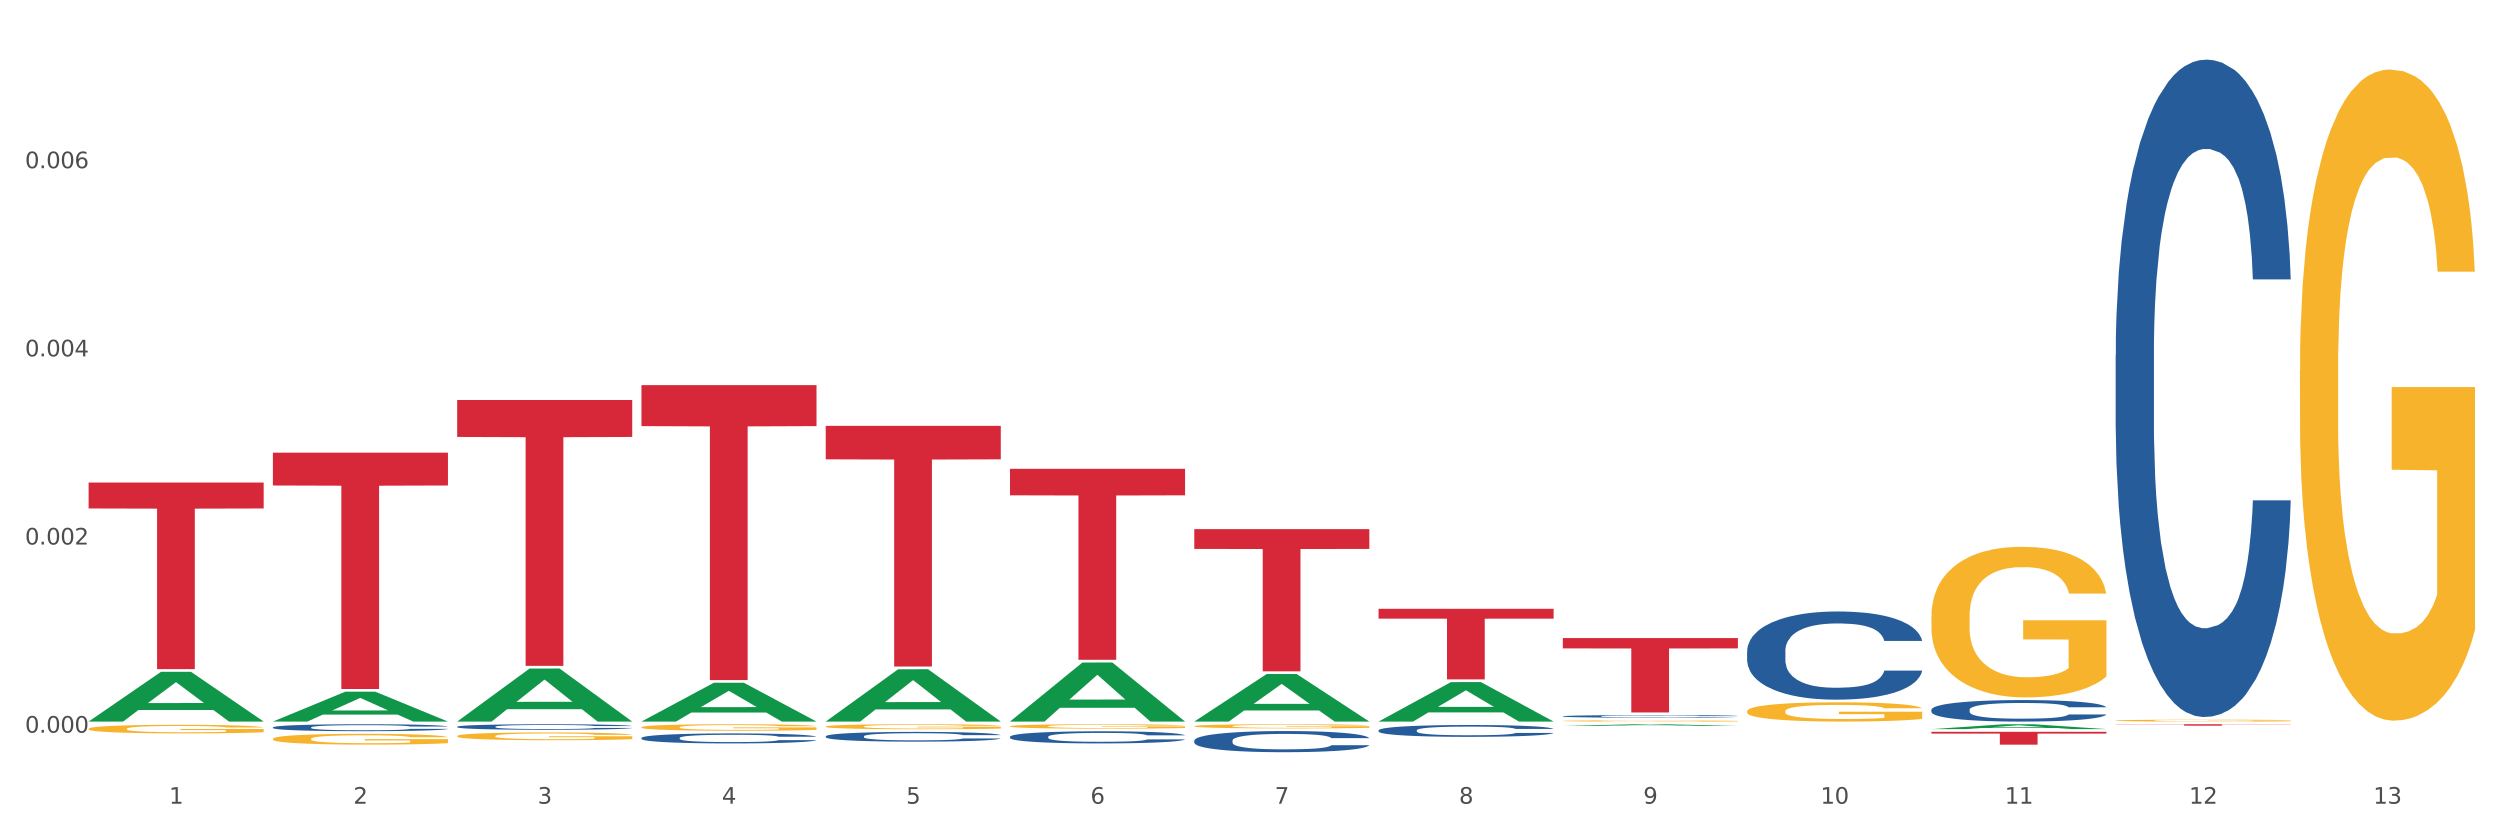
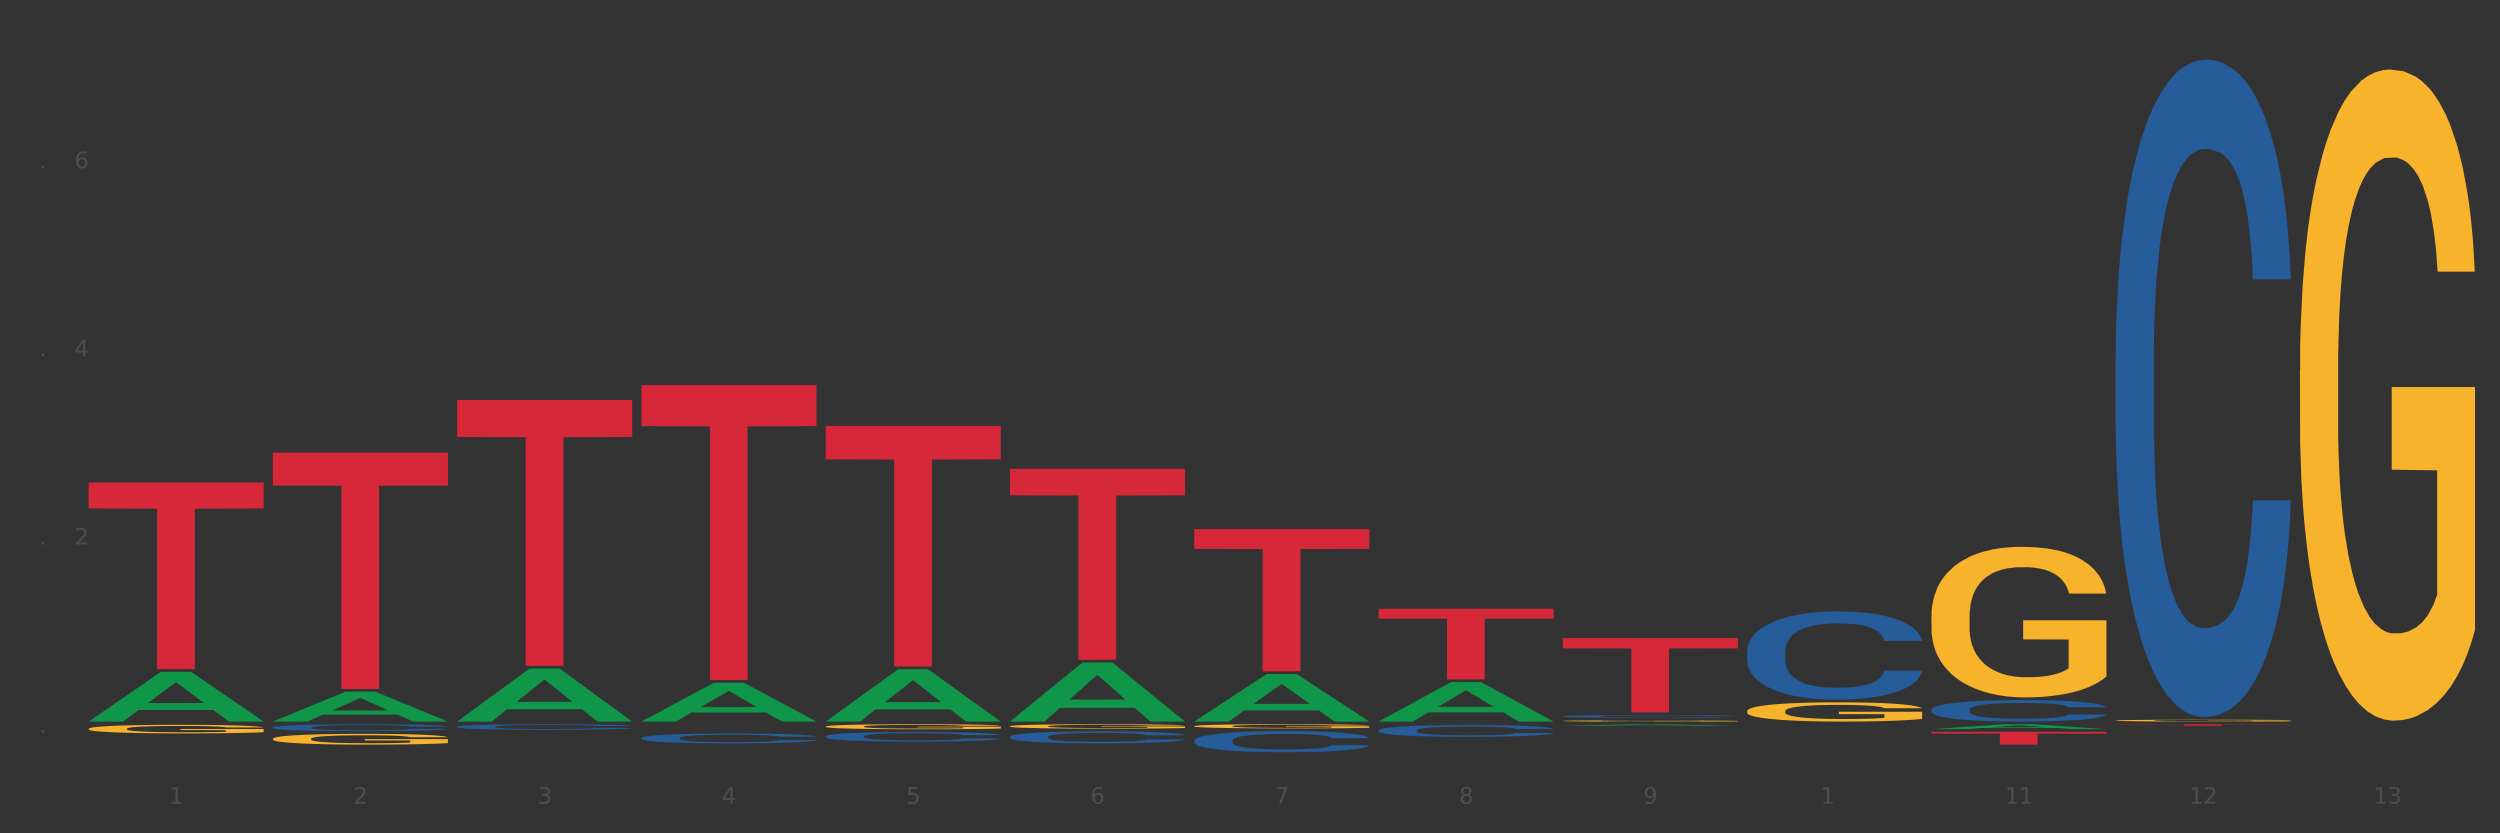
<svg xmlns="http://www.w3.org/2000/svg" xmlns:xlink="http://www.w3.org/1999/xlink" width="1080pt" height="360pt" viewBox="0 0 1080 360" version="1.1">
  <rect x="0" y="0" width="1080" height="360" fill="#333333" stroke="none" />
  <defs>
    <style type="text/css">*{stroke-linejoin: round; stroke-linecap: butt}</style>
  </defs>
  <g id="figure_1">
    <g id="patch_1">
-       <path d="M 0 360  L 1080 360  L 1080 0  L 0 0  z " style="fill: #ffffff; stroke: #ffffff; stroke-linejoin: miter" />
-     </g>
+       </g>
    <g id="axes_1">
      <g id="matplotlib.axis_1">
        <g id="xtick_1">
          <g id="text_1">
            <g style="fill: #4d4d4d" transform="translate(73.043 347.204) scale(0.096 -0.096)">
              <defs>
                <path id="DejaVuSans-31" d="M 794 531  L 1825 531  L 1825 4091  L 703 3866  L 703 4441  L 1819 4666  L 2450 4666  L 2450 531  L 3481 531  L 3481 0  L 794 0  L 794 531  z " transform="scale(0.016)" />
              </defs>
              <use xlink:href="#DejaVuSans-31" />
            </g>
          </g>
        </g>
        <g id="xtick_2">
          <g id="text_2">
            <g style="fill: #4d4d4d" transform="translate(152.65 347.204) scale(0.096 -0.096)">
              <defs>
                <path id="DejaVuSans-32" d="M 1228 531  L 3431 531  L 3431 0  L 469 0  L 469 531  Q 828 903 1448 1529  Q 2069 2156 2228 2338  Q 2531 2678 2651 2914  Q 2772 3150 2772 3378  Q 2772 3750 2511 3984  Q 2250 4219 1831 4219  Q 1534 4219 1204 4116  Q 875 4013 500 3803  L 500 4441  Q 881 4594 1212 4672  Q 1544 4750 1819 4750  Q 2544 4750 2975 4387  Q 3406 4025 3406 3419  Q 3406 3131 3298 2873  Q 3191 2616 2906 2266  Q 2828 2175 2409 1742  Q 1991 1309 1228 531  z " transform="scale(0.016)" />
              </defs>
              <use xlink:href="#DejaVuSans-32" />
            </g>
          </g>
        </g>
        <g id="xtick_3">
          <g id="text_3">
            <g style="fill: #4d4d4d" transform="translate(232.258 347.204) scale(0.096 -0.096)">
              <defs>
                <path id="DejaVuSans-33" d="M 2597 2516  Q 3050 2419 3304 2112  Q 3559 1806 3559 1356  Q 3559 666 3084 287  Q 2609 -91 1734 -91  Q 1441 -91 1130 -33  Q 819 25 488 141  L 488 750  Q 750 597 1062 519  Q 1375 441 1716 441  Q 2309 441 2620 675  Q 2931 909 2931 1356  Q 2931 1769 2642 2001  Q 2353 2234 1838 2234  L 1294 2234  L 1294 2753  L 1863 2753  Q 2328 2753 2575 2939  Q 2822 3125 2822 3475  Q 2822 3834 2567 4026  Q 2313 4219 1838 4219  Q 1578 4219 1281 4162  Q 984 4106 628 3988  L 628 4550  Q 988 4650 1302 4700  Q 1616 4750 1894 4750  Q 2613 4750 3031 4423  Q 3450 4097 3450 3541  Q 3450 3153 3228 2886  Q 3006 2619 2597 2516  z " transform="scale(0.016)" />
              </defs>
              <use xlink:href="#DejaVuSans-33" />
            </g>
          </g>
        </g>
        <g id="xtick_4">
          <g id="text_4">
            <g style="fill: #4d4d4d" transform="translate(311.865 347.204) scale(0.096 -0.096)">
              <defs>
                <path id="DejaVuSans-34" d="M 2419 4116  L 825 1625  L 2419 1625  L 2419 4116  z M 2253 4666  L 3047 4666  L 3047 1625  L 3713 1625  L 3713 1100  L 3047 1100  L 3047 0  L 2419 0  L 2419 1100  L 313 1100  L 313 1709  L 2253 4666  z " transform="scale(0.016)" />
              </defs>
              <use xlink:href="#DejaVuSans-34" />
            </g>
          </g>
        </g>
        <g id="xtick_5">
          <g id="text_5">
            <g style="fill: #4d4d4d" transform="translate(391.473 347.204) scale(0.096 -0.096)">
              <defs>
                <path id="DejaVuSans-35" d="M 691 4666  L 3169 4666  L 3169 4134  L 1269 4134  L 1269 2991  Q 1406 3038 1543 3061  Q 1681 3084 1819 3084  Q 2600 3084 3056 2656  Q 3513 2228 3513 1497  Q 3513 744 3044 326  Q 2575 -91 1722 -91  Q 1428 -91 1123 -41  Q 819 9 494 109  L 494 744  Q 775 591 1075 516  Q 1375 441 1709 441  Q 2250 441 2565 725  Q 2881 1009 2881 1497  Q 2881 1984 2565 2268  Q 2250 2553 1709 2553  Q 1456 2553 1204 2497  Q 953 2441 691 2322  L 691 4666  z " transform="scale(0.016)" />
              </defs>
              <use xlink:href="#DejaVuSans-35" />
            </g>
          </g>
        </g>
        <g id="xtick_6">
          <g id="text_6">
            <g style="fill: #4d4d4d" transform="translate(471.08 347.204) scale(0.096 -0.096)">
              <defs>
                <path id="DejaVuSans-36" d="M 2113 2584  Q 1688 2584 1439 2293  Q 1191 2003 1191 1497  Q 1191 994 1439 701  Q 1688 409 2113 409  Q 2538 409 2786 701  Q 3034 994 3034 1497  Q 3034 2003 2786 2293  Q 2538 2584 2113 2584  z M 3366 4563  L 3366 3988  Q 3128 4100 2886 4159  Q 2644 4219 2406 4219  Q 1781 4219 1451 3797  Q 1122 3375 1075 2522  Q 1259 2794 1537 2939  Q 1816 3084 2150 3084  Q 2853 3084 3261 2657  Q 3669 2231 3669 1497  Q 3669 778 3244 343  Q 2819 -91 2113 -91  Q 1303 -91 875 529  Q 447 1150 447 2328  Q 447 3434 972 4092  Q 1497 4750 2381 4750  Q 2619 4750 2861 4703  Q 3103 4656 3366 4563  z " transform="scale(0.016)" />
              </defs>
              <use xlink:href="#DejaVuSans-36" />
            </g>
          </g>
        </g>
        <g id="xtick_7">
          <g id="text_7">
            <g style="fill: #4d4d4d" transform="translate(550.688 347.204) scale(0.096 -0.096)">
              <defs>
                <path id="DejaVuSans-37" d="M 525 4666  L 3525 4666  L 3525 4397  L 1831 0  L 1172 0  L 2766 4134  L 525 4134  L 525 4666  z " transform="scale(0.016)" />
              </defs>
              <use xlink:href="#DejaVuSans-37" />
            </g>
          </g>
        </g>
        <g id="xtick_8">
          <g id="text_8">
            <g style="fill: #4d4d4d" transform="translate(630.295 347.204) scale(0.096 -0.096)">
              <defs>
                <path id="DejaVuSans-38" d="M 2034 2216  Q 1584 2216 1326 1975  Q 1069 1734 1069 1313  Q 1069 891 1326 650  Q 1584 409 2034 409  Q 2484 409 2743 651  Q 3003 894 3003 1313  Q 3003 1734 2745 1975  Q 2488 2216 2034 2216  z M 1403 2484  Q 997 2584 770 2862  Q 544 3141 544 3541  Q 544 4100 942 4425  Q 1341 4750 2034 4750  Q 2731 4750 3128 4425  Q 3525 4100 3525 3541  Q 3525 3141 3298 2862  Q 3072 2584 2669 2484  Q 3125 2378 3379 2068  Q 3634 1759 3634 1313  Q 3634 634 3220 271  Q 2806 -91 2034 -91  Q 1263 -91 848 271  Q 434 634 434 1313  Q 434 1759 690 2068  Q 947 2378 1403 2484  z M 1172 3481  Q 1172 3119 1398 2916  Q 1625 2713 2034 2713  Q 2441 2713 2670 2916  Q 2900 3119 2900 3481  Q 2900 3844 2670 4047  Q 2441 4250 2034 4250  Q 1625 4250 1398 4047  Q 1172 3844 1172 3481  z " transform="scale(0.016)" />
              </defs>
              <use xlink:href="#DejaVuSans-38" />
            </g>
          </g>
        </g>
        <g id="xtick_9">
          <g id="text_9">
            <g style="fill: #4d4d4d" transform="translate(709.902 347.204) scale(0.096 -0.096)">
              <defs>
                <path id="DejaVuSans-39" d="M 703 97  L 703 672  Q 941 559 1184 500  Q 1428 441 1663 441  Q 2288 441 2617 861  Q 2947 1281 2994 2138  Q 2813 1869 2534 1725  Q 2256 1581 1919 1581  Q 1219 1581 811 2004  Q 403 2428 403 3163  Q 403 3881 828 4315  Q 1253 4750 1959 4750  Q 2769 4750 3195 4129  Q 3622 3509 3622 2328  Q 3622 1225 3098 567  Q 2575 -91 1691 -91  Q 1453 -91 1209 -44  Q 966 3 703 97  z M 1959 2075  Q 2384 2075 2632 2365  Q 2881 2656 2881 3163  Q 2881 3666 2632 3958  Q 2384 4250 1959 4250  Q 1534 4250 1286 3958  Q 1038 3666 1038 3163  Q 1038 2656 1286 2365  Q 1534 2075 1959 2075  z " transform="scale(0.016)" />
              </defs>
              <use xlink:href="#DejaVuSans-39" />
            </g>
          </g>
        </g>
        <g id="xtick_10">
          <g id="text_10">
            <g style="fill: #4d4d4d" transform="translate(786.456 347.204) scale(0.096 -0.096)">
              <defs>
-                 <path id="DejaVuSans-30" d="M 2034 4250  Q 1547 4250 1301 3770  Q 1056 3291 1056 2328  Q 1056 1369 1301 889  Q 1547 409 2034 409  Q 2525 409 2770 889  Q 3016 1369 3016 2328  Q 3016 3291 2770 3770  Q 2525 4250 2034 4250  z M 2034 4750  Q 2819 4750 3233 4129  Q 3647 3509 3647 2328  Q 3647 1150 3233 529  Q 2819 -91 2034 -91  Q 1250 -91 836 529  Q 422 1150 422 2328  Q 422 3509 836 4129  Q 1250 4750 2034 4750  z " transform="scale(0.016)" />
-               </defs>
+                 </defs>
              <use xlink:href="#DejaVuSans-31" />
              <use xlink:href="#DejaVuSans-30" transform="translate(63.623 0)" />
            </g>
          </g>
        </g>
        <g id="xtick_11">
          <g id="text_11">
            <g style="fill: #4d4d4d" transform="translate(866.063 347.204) scale(0.096 -0.096)">
              <use xlink:href="#DejaVuSans-31" />
              <use xlink:href="#DejaVuSans-31" transform="translate(63.623 0)" />
            </g>
          </g>
        </g>
        <g id="xtick_12">
          <g id="text_12">
            <g style="fill: #4d4d4d" transform="translate(945.671 347.204) scale(0.096 -0.096)">
              <use xlink:href="#DejaVuSans-31" />
              <use xlink:href="#DejaVuSans-32" transform="translate(63.623 0)" />
            </g>
          </g>
        </g>
        <g id="xtick_13">
          <g id="text_13">
            <g style="fill: #4d4d4d" transform="translate(1025.278 347.204) scale(0.096 -0.096)">
              <use xlink:href="#DejaVuSans-31" />
              <use xlink:href="#DejaVuSans-33" transform="translate(63.623 0)" />
            </g>
          </g>
        </g>
        <g id="xtick_14" />
        <g id="xtick_15" />
        <g id="xtick_16" />
        <g id="xtick_17" />
        <g id="xtick_18" />
        <g id="xtick_19" />
        <g id="xtick_20" />
        <g id="xtick_21" />
        <g id="xtick_22" />
        <g id="xtick_23" />
        <g id="xtick_24" />
        <g id="xtick_25" />
      </g>
      <g id="matplotlib.axis_2">
        <g id="ytick_1">
          <g id="text_14">
            <g style="fill: #4d4d4d" transform="translate(10.8 316.518) scale(0.096 -0.096)">
              <defs>
                <path id="DejaVuSans-2e" d="M 684 794  L 1344 794  L 1344 0  L 684 0  L 684 794  z " transform="scale(0.016)" />
              </defs>
              <use xlink:href="#DejaVuSans-30" />
              <use xlink:href="#DejaVuSans-2e" transform="translate(63.623 0)" />
              <use xlink:href="#DejaVuSans-30" transform="translate(95.41 0)" />
              <use xlink:href="#DejaVuSans-30" transform="translate(159.033 0)" />
              <use xlink:href="#DejaVuSans-30" transform="translate(222.656 0)" />
            </g>
          </g>
        </g>
        <g id="ytick_2">
          <g id="text_15">
            <g style="fill: #4d4d4d" transform="translate(10.8 235.237) scale(0.096 -0.096)">
              <use xlink:href="#DejaVuSans-30" />
              <use xlink:href="#DejaVuSans-2e" transform="translate(63.623 0)" />
              <use xlink:href="#DejaVuSans-30" transform="translate(95.41 0)" />
              <use xlink:href="#DejaVuSans-30" transform="translate(159.033 0)" />
              <use xlink:href="#DejaVuSans-32" transform="translate(222.656 0)" />
            </g>
          </g>
        </g>
        <g id="ytick_3">
          <g id="text_16">
            <g style="fill: #4d4d4d" transform="translate(10.8 153.955) scale(0.096 -0.096)">
              <use xlink:href="#DejaVuSans-30" />
              <use xlink:href="#DejaVuSans-2e" transform="translate(63.623 0)" />
              <use xlink:href="#DejaVuSans-30" transform="translate(95.41 0)" />
              <use xlink:href="#DejaVuSans-30" transform="translate(159.033 0)" />
              <use xlink:href="#DejaVuSans-34" transform="translate(222.656 0)" />
            </g>
          </g>
        </g>
        <g id="ytick_4">
          <g id="text_17">
            <g style="fill: #4d4d4d" transform="translate(10.8 72.673) scale(0.096 -0.096)">
              <use xlink:href="#DejaVuSans-30" />
              <use xlink:href="#DejaVuSans-2e" transform="translate(63.623 0)" />
              <use xlink:href="#DejaVuSans-30" transform="translate(95.41 0)" />
              <use xlink:href="#DejaVuSans-30" transform="translate(159.033 0)" />
              <use xlink:href="#DejaVuSans-36" transform="translate(222.656 0)" />
            </g>
          </g>
        </g>
        <g id="ytick_5" />
        <g id="ytick_6" />
        <g id="ytick_7" />
        <g id="ytick_8" />
      </g>
      <g id="PolyCollection_1">
        <path d="M 38.283 311.682  L 38.361 311.662  L 69.547 290.227  L 82.49 290.207  L 113.91 311.723  L 98.941 311.723  L 92.158 306.712  L 59.958 306.712  L 59.724 306.793  L 53.175 311.723  L 38.283 311.723  L 38.283 311.682  L 64.012 303.722  L 88.103 303.702  L 76.175 294.793  L 76.019 294.753  L 75.863 294.813  L 63.934 303.702  L 64.012 303.722  L 38.283 311.682  z " clip-path="url(#pcf8d777347)" style="fill: #109648" />
        <path d="M 675.143 275.647  L 750.77 275.647  L 750.77 280.111  L 721.021 280.141  L 721.021 307.773  L 704.713 307.773  L 704.713 280.141  L 675.143 280.111  L 675.143 275.677  L 675.143 275.647  z " clip-path="url(#pcf8d777347)" style="fill: #d62839" />
        <path d="M 595.535 263.012  L 671.163 263.012  L 671.163 267.25  L 641.413 267.279  L 641.413 293.507  L 625.105 293.507  L 625.105 267.279  L 595.535 267.25  L 595.535 263.041  L 595.535 263.012  z " clip-path="url(#pcf8d777347)" style="fill: #d62839" />
        <path d="M 515.928 228.59  L 591.555 228.59  L 591.555 237.126  L 561.806 237.184  L 561.806 290.015  L 545.498 290.015  L 545.498 237.184  L 515.928 237.126  L 515.928 228.648  L 515.928 228.59  z " clip-path="url(#pcf8d777347)" style="fill: #d62839" />
        <path d="M 436.32 202.508  L 511.948 202.508  L 511.948 213.977  L 482.199 214.054  L 482.199 285.037  L 465.89 285.037  L 465.89 214.054  L 436.32 213.977  L 436.32 202.585  L 436.32 202.508  z " clip-path="url(#pcf8d777347)" style="fill: #d62839" />
        <path d="M 356.713 183.979  L 432.34 183.979  L 432.34 198.428  L 402.591 198.525  L 402.591 287.953  L 386.283 287.953  L 386.283 198.525  L 356.713 198.428  L 356.713 184.076  L 356.713 183.979  z " clip-path="url(#pcf8d777347)" style="fill: #d62839" />
        <path d="M 277.105 166.374  L 352.733 166.374  L 352.733 184.08  L 322.984 184.2  L 322.984 293.787  L 306.675 293.787  L 306.675 184.2  L 277.105 184.08  L 277.105 166.494  L 277.105 166.374  z " clip-path="url(#pcf8d777347)" style="fill: #d62839" />
        <path d="M 197.498 172.8  L 273.125 172.8  L 273.125 188.759  L 243.376 188.867  L 243.376 287.641  L 227.068 287.641  L 227.068 188.867  L 197.498 188.759  L 197.498 172.907  L 197.498 172.8  z " clip-path="url(#pcf8d777347)" style="fill: #d62839" />
        <path d="M 117.89 195.542  L 193.518 195.542  L 193.518 209.732  L 163.769 209.828  L 163.769 297.653  L 147.46 297.653  L 147.46 209.828  L 117.89 209.732  L 117.89 195.638  L 117.89 195.542  z " clip-path="url(#pcf8d777347)" style="fill: #d62839" />
        <path d="M 38.283 208.457  L 113.91 208.457  L 113.91 219.658  L 84.161 219.734  L 84.161 289.059  L 67.853 289.059  L 67.853 219.734  L 38.283 219.658  L 38.283 208.533  L 38.283 208.457  z " clip-path="url(#pcf8d777347)" style="fill: #d62839" />
        <path d="M 117.89 314.22  L 117.98 314.217  L 117.98 314.14  L 118.248 314.036  L 119.231 313.844  L 120.483 313.699  L 122.628 313.529  L 123.79 313.458  L 125.31 313.378  L 128.439 313.249  L 132.015 313.14  L 134.518 313.079  L 136.395 313.041  L 140.597 312.972  L 143.01 312.942  L 145.513 312.918  L 147.659 312.901  L 151.234 312.882  L 154.095 312.874  L 157.403 312.871  L 160.174 312.874  L 163.839 312.885  L 169.203 312.918  L 171.259 312.937  L 174.03 312.97  L 176.89 313.014  L 179.215 313.057  L 181.896 313.12  L 184.668 313.203  L 187.349 313.307  L 189.227 313.403  L 190.746 313.504  L 192.087 313.627  L 193.071 313.762  L 193.518 313.874  L 177.159 313.874  L 176.712 313.773  L 175.818 313.663  L 174.924 313.589  L 173.94 313.529  L 172.421 313.46  L 171.08 313.416  L 168.845 313.364  L 166.789 313.331  L 165.09 313.312  L 163.034 313.296  L 158.654 313.279  L 155.525 313.279  L 153.559 313.285  L 151.145 313.299  L 149.089 313.318  L 146.675 313.351  L 144.798 313.386  L 142.921 313.433  L 141.848 313.466  L 140.239 313.526  L 139.166 313.575  L 137.736 313.66  L 136.931 313.721  L 135.501 313.877  L 134.875 313.992  L 134.607 314.072  L 134.428 314.159  L 134.428 314.587  L 134.965 314.779  L 135.412 314.861  L 136.127 314.954  L 137.468 315.075  L 139.434 315.193  L 141.49 315.278  L 143.189 315.33  L 144.798 315.368  L 146.407 315.398  L 148.374 315.426  L 149.983 315.442  L 152.396 315.458  L 155.257 315.467  L 157.492 315.467  L 162.051 315.453  L 164.107 315.439  L 166.074 315.42  L 168.219 315.39  L 169.918 315.357  L 170.901 315.332  L 172.51 315.28  L 173.762 315.225  L 174.834 315.162  L 175.549 315.108  L 176.354 315.025  L 176.98 314.932  L 177.159 314.883  L 193.518 314.883  L 193.16 314.982  L 192.534 315.077  L 191.283 315.206  L 190.299 315.28  L 188.78 315.371  L 187.171 315.447  L 184.936 315.532  L 182.88 315.596  L 180.734 315.65  L 178.41 315.7  L 174.209 315.768  L 172.689 315.787  L 169.471 315.82  L 166.968 315.839  L 163.303 315.859  L 159.548 315.87  L 155.615 315.872  L 152.128 315.867  L 148.284 315.85  L 145.871 315.834  L 143.189 315.809  L 140.06 315.771  L 137.11 315.724  L 134.339 315.67  L 131.747 315.606  L 129.333 315.535  L 126.204 315.417  L 123.88 315.302  L 122.181 315.195  L 121.019 315.105  L 119.857 314.99  L 119.231 314.91  L 118.248 314.718  L 117.89 314.54  L 117.89 314.22  z " clip-path="url(#pcf8d777347)" style="fill: #255c99" />
        <path d="M 197.498 313.946  L 197.587 313.944  L 197.587 313.882  L 197.856 313.799  L 198.839 313.647  L 200.09 313.531  L 202.236 313.395  L 203.398 313.338  L 204.918 313.275  L 208.046 313.172  L 211.622 313.085  L 214.125 313.037  L 216.002 313.006  L 220.204 312.952  L 222.618 312.928  L 225.121 312.908  L 227.266 312.895  L 230.842 312.88  L 233.702 312.873  L 237.01 312.871  L 239.781 312.873  L 243.446 312.882  L 248.81 312.908  L 250.866 312.923  L 253.637 312.95  L 256.498 312.985  L 258.822 313.02  L 261.504 313.07  L 264.275 313.135  L 266.957 313.218  L 268.834 313.295  L 270.354 313.376  L 271.695 313.474  L 272.678 313.581  L 273.125 313.671  L 256.766 313.671  L 256.319 313.59  L 255.425 313.502  L 254.531 313.443  L 253.548 313.395  L 252.028 313.341  L 250.687 313.306  L 248.452 313.264  L 246.396 313.238  L 244.698 313.223  L 242.642 313.21  L 238.262 313.196  L 235.133 313.196  L 233.166 313.201  L 230.752 313.212  L 228.696 313.227  L 226.283 313.253  L 224.406 313.282  L 222.528 313.319  L 221.456 313.345  L 219.846 313.393  L 218.774 313.432  L 217.343 313.5  L 216.539 313.548  L 215.109 313.673  L 214.483 313.764  L 214.215 313.828  L 214.036 313.898  L 214.036 314.239  L 214.572 314.391  L 215.019 314.457  L 215.734 314.531  L 217.075 314.627  L 219.042 314.721  L 221.098 314.789  L 222.796 314.831  L 224.406 314.861  L 226.015 314.885  L 227.981 314.907  L 229.59 314.92  L 232.004 314.933  L 234.865 314.94  L 237.099 314.94  L 241.658 314.929  L 243.715 314.918  L 245.681 314.903  L 247.827 314.879  L 249.525 314.852  L 250.508 314.833  L 252.118 314.791  L 253.369 314.748  L 254.442 314.697  L 255.157 314.654  L 255.961 314.588  L 256.587 314.514  L 256.766 314.474  L 273.125 314.474  L 272.768 314.553  L 272.142 314.63  L 270.89 314.732  L 269.907 314.791  L 268.387 314.863  L 266.778 314.924  L 264.543 314.992  L 262.487 315.042  L 260.342 315.086  L 258.018 315.125  L 253.816 315.18  L 252.296 315.195  L 249.078 315.222  L 246.575 315.237  L 242.91 315.252  L 239.155 315.261  L 235.222 315.263  L 231.736 315.259  L 227.892 315.246  L 225.478 315.233  L 222.796 315.213  L 219.668 315.182  L 216.718 315.145  L 213.946 315.101  L 211.354 315.051  L 208.94 314.994  L 205.812 314.9  L 203.487 314.809  L 201.789 314.724  L 200.627 314.651  L 199.465 314.56  L 198.839 314.496  L 197.856 314.343  L 197.498 314.201  L 197.498 313.946  z " clip-path="url(#pcf8d777347)" style="fill: #255c99" />
        <path d="M 277.105 318.778  L 277.195 318.774  L 277.195 318.664  L 277.463 318.514  L 278.446 318.237  L 279.698 318.028  L 281.843 317.784  L 283.005 317.681  L 284.525 317.567  L 287.654 317.381  L 291.23 317.223  L 293.733 317.136  L 295.61 317.081  L 299.811 316.982  L 302.225 316.939  L 304.728 316.904  L 306.874 316.88  L 310.449 316.852  L 313.31 316.84  L 316.618 316.836  L 319.389 316.84  L 323.054 316.856  L 328.417 316.904  L 330.474 316.931  L 333.245 316.979  L 336.105 317.042  L 338.43 317.105  L 341.111 317.196  L 343.883 317.314  L 346.564 317.464  L 348.442 317.602  L 349.961 317.748  L 351.302 317.926  L 352.286 318.119  L 352.733 318.281  L 336.374 318.281  L 335.927 318.135  L 335.033 317.977  L 334.139 317.87  L 333.155 317.784  L 331.636 317.685  L 330.295 317.622  L 328.06 317.547  L 326.004 317.499  L 324.305 317.472  L 322.249 317.448  L 317.869 317.424  L 314.74 317.424  L 312.774 317.432  L 310.36 317.452  L 308.304 317.48  L 305.89 317.527  L 304.013 317.578  L 302.136 317.645  L 301.063 317.693  L 299.454 317.78  L 298.381 317.851  L 296.951 317.973  L 296.146 318.06  L 294.716 318.285  L 294.09 318.45  L 293.822 318.565  L 293.643 318.691  L 293.643 319.307  L 294.18 319.583  L 294.627 319.701  L 295.342 319.836  L 296.683 320.009  L 298.649 320.179  L 300.705 320.301  L 302.404 320.376  L 304.013 320.431  L 305.622 320.475  L 307.589 320.514  L 309.198 320.538  L 311.611 320.562  L 314.472 320.574  L 316.707 320.574  L 321.266 320.554  L 323.322 320.534  L 325.289 320.506  L 327.434 320.463  L 329.133 320.416  L 330.116 320.38  L 331.725 320.305  L 332.977 320.226  L 334.049 320.135  L 334.764 320.057  L 335.569 319.938  L 336.195 319.804  L 336.374 319.733  L 352.733 319.733  L 352.375 319.875  L 351.749 320.013  L 350.498 320.199  L 349.514 320.305  L 347.995 320.435  L 346.386 320.546  L 344.151 320.668  L 342.095 320.759  L 339.949 320.838  L 337.625 320.909  L 333.424 321.008  L 331.904 321.035  L 328.686 321.083  L 326.183 321.11  L 322.517 321.138  L 318.763 321.154  L 314.83 321.158  L 311.343 321.15  L 307.499 321.126  L 305.086 321.102  L 302.404 321.067  L 299.275 321.012  L 296.325 320.944  L 293.554 320.866  L 290.962 320.775  L 288.548 320.672  L 285.419 320.502  L 283.095 320.337  L 281.396 320.183  L 280.234 320.053  L 279.072 319.887  L 278.446 319.772  L 277.463 319.496  L 277.105 319.24  L 277.105 318.778  z " clip-path="url(#pcf8d777347)" style="fill: #255c99" />
        <path d="M 356.713 318.073  L 356.802 318.069  L 356.802 317.962  L 357.071 317.815  L 358.054 317.546  L 359.305 317.342  L 361.451 317.103  L 362.613 317.003  L 364.133 316.891  L 367.261 316.71  L 370.837 316.556  L 373.34 316.471  L 375.217 316.417  L 379.419 316.321  L 381.833 316.279  L 384.336 316.244  L 386.481 316.221  L 390.057 316.194  L 392.917 316.183  L 396.225 316.179  L 398.996 316.183  L 402.661 316.198  L 408.025 316.244  L 410.081 316.271  L 412.852 316.317  L 415.713 316.379  L 418.037 316.441  L 420.719 316.529  L 423.49 316.645  L 426.172 316.791  L 428.049 316.926  L 429.569 317.068  L 430.91 317.242  L 431.893 317.43  L 432.34 317.588  L 415.981 317.588  L 415.534 317.446  L 414.64 317.292  L 413.746 317.188  L 412.763 317.103  L 411.243 317.007  L 409.902 316.945  L 407.667 316.872  L 405.611 316.826  L 403.913 316.799  L 401.857 316.776  L 397.477 316.752  L 394.348 316.752  L 392.381 316.76  L 389.967 316.779  L 387.911 316.806  L 385.498 316.853  L 383.62 316.903  L 381.743 316.968  L 380.67 317.014  L 379.061 317.099  L 377.989 317.168  L 376.558 317.288  L 375.754 317.372  L 374.324 317.592  L 373.698 317.754  L 373.43 317.865  L 373.251 317.989  L 373.251 318.589  L 373.787 318.859  L 374.234 318.974  L 374.949 319.105  L 376.29 319.275  L 378.257 319.44  L 380.313 319.56  L 382.011 319.633  L 383.62 319.687  L 385.23 319.729  L 387.196 319.768  L 388.805 319.791  L 391.219 319.814  L 394.08 319.825  L 396.314 319.825  L 400.873 319.806  L 402.93 319.787  L 404.896 319.76  L 407.042 319.718  L 408.74 319.671  L 409.723 319.637  L 411.333 319.564  L 412.584 319.487  L 413.657 319.398  L 414.372 319.321  L 415.176 319.205  L 415.802 319.075  L 415.981 319.005  L 432.34 319.005  L 431.983 319.144  L 431.357 319.279  L 430.105 319.46  L 429.122 319.564  L 427.602 319.691  L 425.993 319.799  L 423.758 319.918  L 421.702 320.006  L 419.557 320.083  L 417.233 320.153  L 413.031 320.249  L 411.511 320.276  L 408.293 320.322  L 405.79 320.349  L 402.125 320.376  L 398.37 320.392  L 394.437 320.395  L 390.951 320.388  L 387.107 320.365  L 384.693 320.341  L 382.011 320.307  L 378.883 320.253  L 375.933 320.187  L 373.161 320.11  L 370.569 320.022  L 368.155 319.922  L 365.027 319.756  L 362.702 319.594  L 361.004 319.444  L 359.842 319.317  L 358.68 319.155  L 358.054 319.044  L 357.071 318.774  L 356.713 318.524  L 356.713 318.073  z " clip-path="url(#pcf8d777347)" style="fill: #255c99" />
        <path d="M 436.32 318.269  L 436.41 318.265  L 436.41 318.131  L 436.678 317.949  L 437.661 317.614  L 438.913 317.361  L 441.058 317.064  L 442.22 316.94  L 443.74 316.801  L 446.869 316.576  L 450.445 316.385  L 452.948 316.28  L 454.825 316.213  L 459.026 316.093  L 461.44 316.04  L 463.943 315.997  L 466.089 315.969  L 469.664 315.935  L 472.525 315.921  L 475.832 315.916  L 478.604 315.921  L 482.269 315.94  L 487.632 315.997  L 489.689 316.031  L 492.46 316.088  L 495.32 316.165  L 497.645 316.241  L 500.326 316.351  L 503.098 316.495  L 505.779 316.677  L 507.657 316.844  L 509.176 317.021  L 510.517 317.236  L 511.501 317.471  L 511.948 317.667  L 495.589 317.667  L 495.142 317.49  L 494.248 317.298  L 493.354 317.169  L 492.37 317.064  L 490.851 316.944  L 489.51 316.868  L 487.275 316.777  L 485.219 316.72  L 483.52 316.686  L 481.464 316.657  L 477.084 316.629  L 473.955 316.629  L 471.989 316.638  L 469.575 316.662  L 467.519 316.696  L 465.105 316.753  L 463.228 316.815  L 461.351 316.897  L 460.278 316.954  L 458.669 317.059  L 457.596 317.145  L 456.166 317.294  L 455.361 317.399  L 453.931 317.672  L 453.305 317.872  L 453.037 318.011  L 452.858 318.164  L 452.858 318.911  L 453.395 319.245  L 453.842 319.389  L 454.557 319.552  L 455.898 319.762  L 457.864 319.968  L 459.92 320.116  L 461.619 320.207  L 463.228 320.274  L 464.837 320.326  L 466.804 320.374  L 468.413 320.403  L 470.826 320.432  L 473.687 320.446  L 475.922 320.446  L 480.481 320.422  L 482.537 320.398  L 484.504 320.365  L 486.649 320.312  L 488.348 320.255  L 489.331 320.212  L 490.94 320.121  L 492.192 320.025  L 493.264 319.915  L 493.979 319.819  L 494.784 319.676  L 495.41 319.513  L 495.589 319.427  L 511.948 319.427  L 511.59 319.599  L 510.964 319.767  L 509.713 319.992  L 508.729 320.121  L 507.21 320.279  L 505.601 320.413  L 503.366 320.561  L 501.31 320.671  L 499.164 320.767  L 496.84 320.853  L 492.639 320.972  L 491.119 321.006  L 487.901 321.063  L 485.398 321.097  L 481.732 321.13  L 477.978 321.149  L 474.045 321.154  L 470.558 321.144  L 466.714 321.116  L 464.301 321.087  L 461.619 321.044  L 458.49 320.977  L 455.54 320.896  L 452.769 320.8  L 450.176 320.69  L 447.763 320.566  L 444.634 320.36  L 442.31 320.159  L 440.611 319.972  L 439.449 319.815  L 438.287 319.614  L 437.661 319.475  L 436.678 319.14  L 436.32 318.829  L 436.32 318.269  z " clip-path="url(#pcf8d777347)" style="fill: #255c99" />
        <path d="M 515.928 319.919  L 516.017 319.911  L 516.017 319.677  L 516.286 319.36  L 517.269 318.776  L 518.52 318.334  L 520.666 317.817  L 521.828 317.6  L 523.348 317.358  L 526.476 316.966  L 530.052 316.632  L 532.555 316.449  L 534.432 316.332  L 538.634 316.124  L 541.048 316.032  L 543.551 315.957  L 545.696 315.907  L 549.272 315.848  L 552.132 315.823  L 555.44 315.815  L 558.211 315.823  L 561.876 315.857  L 567.24 315.957  L 569.296 316.015  L 572.067 316.115  L 574.928 316.249  L 577.252 316.382  L 579.934 316.574  L 582.705 316.824  L 585.387 317.141  L 587.264 317.433  L 588.784 317.742  L 590.125 318.117  L 591.108 318.526  L 591.555 318.868  L 575.196 318.868  L 574.749 318.559  L 573.855 318.226  L 572.961 318  L 571.978 317.817  L 570.458 317.608  L 569.117 317.475  L 566.882 317.316  L 564.826 317.216  L 563.128 317.158  L 561.072 317.108  L 556.691 317.058  L 553.563 317.058  L 551.596 317.075  L 549.182 317.116  L 547.126 317.175  L 544.713 317.275  L 542.835 317.383  L 540.958 317.525  L 539.885 317.625  L 538.276 317.809  L 537.204 317.959  L 535.773 318.217  L 534.969 318.401  L 533.539 318.876  L 532.913 319.227  L 532.645 319.469  L 532.466 319.736  L 532.466 321.037  L 533.002 321.621  L 533.449 321.871  L 534.164 322.155  L 535.505 322.522  L 537.472 322.881  L 539.528 323.139  L 541.226 323.298  L 542.835 323.415  L 544.445 323.506  L 546.411 323.59  L 548.02 323.64  L 550.434 323.69  L 553.295 323.715  L 555.529 323.715  L 560.088 323.673  L 562.145 323.631  L 564.111 323.573  L 566.257 323.481  L 567.955 323.381  L 568.938 323.306  L 570.548 323.148  L 571.799 322.981  L 572.872 322.789  L 573.587 322.622  L 574.391 322.372  L 575.017 322.088  L 575.196 321.938  L 591.555 321.938  L 591.197 322.238  L 590.572 322.53  L 589.32 322.922  L 588.337 323.148  L 586.817 323.423  L 585.208 323.656  L 582.973 323.915  L 580.917 324.107  L 578.772 324.274  L 576.448 324.424  L 572.246 324.632  L 570.726 324.691  L 567.508 324.791  L 565.005 324.849  L 561.34 324.908  L 557.585 324.941  L 553.652 324.95  L 550.166 324.933  L 546.322 324.883  L 543.908 324.833  L 541.226 324.758  L 538.098 324.641  L 535.148 324.499  L 532.376 324.332  L 529.784 324.14  L 527.37 323.923  L 524.242 323.565  L 521.917 323.214  L 520.219 322.889  L 519.057 322.614  L 517.895 322.263  L 517.269 322.021  L 516.286 321.437  L 515.928 320.895  L 515.928 319.919  z " clip-path="url(#pcf8d777347)" style="fill: #255c99" />
        <path d="M 595.535 315.5  L 595.625 315.496  L 595.625 315.365  L 595.893 315.187  L 596.876 314.86  L 598.128 314.612  L 600.273 314.323  L 601.435 314.201  L 602.955 314.066  L 606.084 313.846  L 609.66 313.659  L 612.163 313.556  L 614.04 313.491  L 618.241 313.374  L 620.655 313.323  L 623.158 313.281  L 625.304 313.253  L 628.879 313.22  L 631.74 313.206  L 635.047 313.201  L 637.819 313.206  L 641.484 313.225  L 646.847 313.281  L 648.904 313.313  L 651.675 313.37  L 654.535 313.444  L 656.86 313.519  L 659.541 313.627  L 662.313 313.767  L 664.994 313.944  L 666.872 314.108  L 668.391 314.281  L 669.732 314.491  L 670.716 314.72  L 671.163 314.912  L 654.803 314.912  L 654.357 314.739  L 653.463 314.552  L 652.569 314.426  L 651.585 314.323  L 650.066 314.206  L 648.725 314.131  L 646.49 314.042  L 644.434 313.986  L 642.735 313.954  L 640.679 313.926  L 636.299 313.898  L 633.17 313.898  L 631.204 313.907  L 628.79 313.93  L 626.734 313.963  L 624.32 314.019  L 622.443 314.08  L 620.566 314.159  L 619.493 314.215  L 617.884 314.318  L 616.811 314.402  L 615.381 314.547  L 614.576 314.65  L 613.146 314.916  L 612.52 315.112  L 612.252 315.248  L 612.073 315.398  L 612.073 316.127  L 612.61 316.454  L 613.057 316.594  L 613.772 316.753  L 615.113 316.958  L 617.079 317.159  L 619.135 317.304  L 620.834 317.393  L 622.443 317.458  L 624.052 317.51  L 626.019 317.556  L 627.628 317.584  L 630.041 317.612  L 632.902 317.626  L 635.137 317.626  L 639.696 317.603  L 641.752 317.58  L 643.719 317.547  L 645.864 317.496  L 647.563 317.44  L 648.546 317.398  L 650.155 317.309  L 651.407 317.215  L 652.479 317.108  L 653.194 317.014  L 653.999 316.874  L 654.625 316.715  L 654.803 316.631  L 671.163 316.631  L 670.805 316.799  L 670.179 316.963  L 668.928 317.183  L 667.944 317.309  L 666.425 317.463  L 664.816 317.594  L 662.581 317.739  L 660.525 317.846  L 658.379 317.94  L 656.055 318.024  L 651.853 318.141  L 650.334 318.173  L 647.116 318.229  L 644.613 318.262  L 640.947 318.295  L 637.193 318.313  L 633.26 318.318  L 629.773 318.309  L 625.929 318.281  L 623.516 318.253  L 620.834 318.211  L 617.705 318.145  L 614.755 318.066  L 611.984 317.972  L 609.391 317.865  L 606.978 317.743  L 603.849 317.542  L 601.525 317.346  L 599.826 317.164  L 598.664 317.01  L 597.502 316.813  L 596.876 316.678  L 595.893 316.351  L 595.535 316.047  L 595.535 315.5  z " clip-path="url(#pcf8d777347)" style="fill: #255c99" />
        <path d="M 675.143 309.428  L 675.232 309.427  L 675.232 309.398  L 675.5 309.359  L 676.484 309.287  L 677.735 309.232  L 679.881 309.168  L 681.043 309.142  L 682.563 309.112  L 685.691 309.063  L 689.267 309.022  L 691.77 308.999  L 693.647 308.985  L 697.849 308.959  L 700.263 308.948  L 702.766 308.939  L 704.911 308.932  L 708.487 308.925  L 711.347 308.922  L 714.655 308.921  L 717.426 308.922  L 721.091 308.926  L 726.455 308.939  L 728.511 308.946  L 731.282 308.958  L 734.143 308.975  L 736.467 308.991  L 739.149 309.015  L 741.92 309.046  L 744.602 309.085  L 746.479 309.121  L 747.999 309.159  L 749.34 309.206  L 750.323 309.256  L 750.77 309.298  L 734.411 309.298  L 733.964 309.26  L 733.07 309.219  L 732.176 309.191  L 731.193 309.168  L 729.673 309.143  L 728.332 309.126  L 726.097 309.107  L 724.041 309.094  L 722.343 309.087  L 720.287 309.081  L 715.906 309.075  L 712.778 309.075  L 710.811 309.077  L 708.397 309.082  L 706.341 309.089  L 703.928 309.101  L 702.05 309.115  L 700.173 309.132  L 699.1 309.145  L 697.491 309.167  L 696.419 309.186  L 694.988 309.218  L 694.184 309.241  L 692.753 309.299  L 692.128 309.343  L 691.86 309.372  L 691.681 309.405  L 691.681 309.566  L 692.217 309.638  L 692.664 309.669  L 693.379 309.704  L 694.72 309.75  L 696.687 309.794  L 698.743 309.826  L 700.441 309.845  L 702.05 309.86  L 703.66 309.871  L 705.626 309.881  L 707.235 309.888  L 709.649 309.894  L 712.51 309.897  L 714.744 309.897  L 719.303 309.892  L 721.359 309.887  L 723.326 309.879  L 725.472 309.868  L 727.17 309.856  L 728.153 309.846  L 729.763 309.827  L 731.014 309.806  L 732.087 309.783  L 732.802 309.762  L 733.606 309.731  L 734.232 309.696  L 734.411 309.677  L 750.77 309.677  L 750.412 309.715  L 749.787 309.751  L 748.535 309.799  L 747.552 309.827  L 746.032 309.861  L 744.423 309.89  L 742.188 309.922  L 740.132 309.945  L 737.987 309.966  L 735.662 309.984  L 731.461 310.01  L 729.941 310.017  L 726.723 310.03  L 724.22 310.037  L 720.555 310.044  L 716.8 310.048  L 712.867 310.049  L 709.381 310.047  L 705.537 310.041  L 703.123 310.035  L 700.441 310.026  L 697.313 310.011  L 694.363 309.994  L 691.591 309.973  L 688.999 309.949  L 686.585 309.923  L 683.457 309.878  L 681.132 309.835  L 679.434 309.795  L 678.272 309.761  L 677.11 309.718  L 676.484 309.688  L 675.5 309.616  L 675.143 309.549  L 675.143 309.428  z " clip-path="url(#pcf8d777347)" style="fill: #255c99" />
        <path d="M 117.89 319.175  L 117.98 319.171  L 117.98 319.017  L 118.158 318.885  L 119.051 318.566  L 120.391 318.302  L 121.373 318.162  L 122.355 318.047  L 123.516 317.932  L 124.944 317.813  L 127.534 317.638  L 129.141 317.549  L 131.105 317.455  L 134.677 317.319  L 137.266 317.242  L 139.945 317.178  L 144.32 317.102  L 147.177 317.068  L 150.213 317.042  L 153.874 317.025  L 156.642 317.021  L 162.713 317.034  L 167.892 317.072  L 170.392 317.102  L 173.606 317.153  L 175.303 317.187  L 178.071 317.255  L 180.928 317.344  L 182.892 317.421  L 185.839 317.566  L 188.071 317.71  L 190.125 317.889  L 191.196 318.013  L 192 318.128  L 192.714 318.26  L 193.428 318.468  L 177.356 318.468  L 176.731 318.319  L 175.749 318.179  L 174.321 318.043  L 173.071 317.957  L 170.928 317.851  L 168.963 317.783  L 166.91 317.732  L 164.41 317.689  L 162.445 317.668  L 159.677 317.651  L 154.231 317.655  L 150.57 317.689  L 148.07 317.732  L 146.463 317.77  L 145.034 317.813  L 143.427 317.872  L 141.552 317.962  L 140.213 318.043  L 138.873 318.145  L 137.802 318.247  L 136.82 318.366  L 136.016 318.494  L 135.391 318.626  L 134.855 318.788  L 134.409 319.056  L 134.409 319.639  L 134.587 319.771  L 135.034 319.945  L 135.57 320.077  L 136.462 320.235  L 137.266 320.341  L 138.784 320.495  L 140.48 320.622  L 141.82 320.703  L 143.159 320.771  L 145.481 320.865  L 148.07 320.942  L 150.302 320.988  L 153.338 321.031  L 155.392 321.048  L 157.177 321.057  L 161.552 321.057  L 164.678 321.044  L 168.16 321.014  L 170.838 320.976  L 173.071 320.929  L 175.571 320.852  L 177.178 320.78  L 177.178 319.89  L 157.534 319.886  L 157.534 319.294  L 193.518 319.294  L 193.518 321.031  L 192 321.12  L 190.303 321.201  L 188.517 321.274  L 185.839 321.363  L 182.624 321.448  L 179.767 321.508  L 176.731 321.559  L 173.16 321.606  L 168.517 321.648  L 165.66 321.665  L 162.088 321.678  L 157.892 321.682  L 154.231 321.674  L 150.659 321.653  L 146.909 321.614  L 143.248 321.559  L 140.48 321.504  L 137.712 321.435  L 134.766 321.346  L 132.444 321.261  L 130.659 321.184  L 128.694 321.086  L 126.551 320.959  L 124.944 320.844  L 123.516 320.725  L 121.998 320.571  L 120.926 320.439  L 119.855 320.273  L 119.23 320.15  L 118.516 319.958  L 117.98 319.69  L 117.89 319.175  z " clip-path="url(#pcf8d777347)" style="fill: #f7b32b" />
-         <path d="M 197.498 317.967  L 197.587 317.964  L 197.587 317.853  L 197.766 317.758  L 198.659 317.527  L 199.998 317.337  L 200.98 317.235  L 201.962 317.152  L 203.123 317.069  L 204.552 316.983  L 207.141 316.857  L 208.748 316.793  L 210.713 316.725  L 214.284 316.627  L 216.874 316.571  L 219.552 316.525  L 223.927 316.47  L 226.785 316.445  L 229.82 316.427  L 233.481 316.415  L 236.249 316.412  L 242.321 316.421  L 247.499 316.448  L 249.999 316.47  L 253.214 316.507  L 254.91 316.531  L 257.678 316.581  L 260.535 316.645  L 262.5 316.7  L 265.446 316.805  L 267.679 316.909  L 269.732 317.038  L 270.804 317.128  L 271.607 317.211  L 272.322 317.306  L 273.036 317.456  L 256.964 317.456  L 256.339 317.349  L 255.357 317.247  L 253.928 317.149  L 252.678 317.088  L 250.535 317.011  L 248.571 316.962  L 246.517 316.925  L 244.017 316.894  L 242.053 316.879  L 239.285 316.866  L 233.838 316.869  L 230.177 316.894  L 227.677 316.925  L 226.07 316.952  L 224.642 316.983  L 223.034 317.026  L 221.159 317.091  L 219.82 317.149  L 218.481 317.223  L 217.409 317.297  L 216.427 317.383  L 215.623 317.475  L 214.998 317.57  L 214.463 317.687  L 214.016 317.881  L 214.016 318.302  L 214.195 318.397  L 214.641 318.523  L 215.177 318.618  L 216.07 318.732  L 216.874 318.809  L 218.391 318.919  L 220.088 319.012  L 221.427 319.07  L 222.767 319.119  L 225.088 319.187  L 227.677 319.242  L 229.91 319.276  L 232.945 319.307  L 234.999 319.319  L 236.785 319.325  L 241.16 319.325  L 244.285 319.316  L 247.767 319.294  L 250.446 319.267  L 252.678 319.233  L 255.178 319.178  L 256.785 319.125  L 256.785 318.483  L 237.142 318.48  L 237.142 318.053  L 273.125 318.053  L 273.125 319.307  L 271.607 319.371  L 269.911 319.43  L 268.125 319.482  L 265.446 319.546  L 262.232 319.608  L 259.375 319.651  L 256.339 319.688  L 252.767 319.721  L 248.124 319.752  L 245.267 319.764  L 241.696 319.774  L 237.499 319.777  L 233.838 319.771  L 230.267 319.755  L 226.517 319.728  L 222.856 319.688  L 220.088 319.648  L 217.32 319.599  L 214.373 319.534  L 212.052 319.473  L 210.266 319.417  L 208.302 319.347  L 206.159 319.254  L 204.552 319.171  L 203.123 319.085  L 201.605 318.975  L 200.534 318.879  L 199.462 318.76  L 198.837 318.67  L 198.123 318.532  L 197.587 318.338  L 197.498 317.967  z " clip-path="url(#pcf8d777347)" style="fill: #f7b32b" />
-         <path d="M 277.105 314.173  L 277.195 314.17  L 277.195 314.078  L 277.373 313.998  L 278.266 313.805  L 279.606 313.645  L 280.588 313.56  L 281.57 313.491  L 282.731 313.422  L 284.159 313.349  L 286.749 313.244  L 288.356 313.19  L 290.32 313.133  L 293.892 313.051  L 296.481 313.005  L 299.16 312.966  L 303.535 312.92  L 306.392 312.899  L 309.428 312.884  L 313.089 312.874  L 315.857 312.871  L 321.928 312.879  L 327.107 312.902  L 329.607 312.92  L 332.821 312.951  L 334.518 312.971  L 337.286 313.012  L 340.143 313.067  L 342.107 313.113  L 345.054 313.2  L 347.286 313.288  L 349.34 313.396  L 350.411 313.47  L 351.215 313.54  L 351.929 313.62  L 352.643 313.746  L 336.571 313.746  L 335.946 313.656  L 334.964 313.571  L 333.536 313.488  L 332.286 313.437  L 330.143 313.373  L 328.178 313.331  L 326.125 313.301  L 323.625 313.275  L 321.66 313.262  L 318.892 313.252  L 313.446 313.254  L 309.785 313.275  L 307.285 313.301  L 305.678 313.324  L 304.249 313.349  L 302.642 313.386  L 300.767 313.44  L 299.428 313.488  L 298.088 313.55  L 297.017 313.612  L 296.035 313.684  L 295.231 313.761  L 294.606 313.841  L 294.07 313.939  L 293.624 314.101  L 293.624 314.453  L 293.802 314.533  L 294.249 314.638  L 294.785 314.718  L 295.677 314.813  L 296.481 314.878  L 297.999 314.97  L 299.695 315.047  L 301.035 315.096  L 302.374 315.137  L 304.696 315.194  L 307.285 315.24  L 309.517 315.269  L 312.553 315.294  L 314.607 315.305  L 316.392 315.31  L 320.767 315.31  L 323.892 315.302  L 327.375 315.284  L 330.053 315.261  L 332.286 315.233  L 334.786 315.186  L 336.393 315.143  L 336.393 314.605  L 316.749 314.602  L 316.749 314.245  L 352.733 314.245  L 352.733 315.294  L 351.215 315.348  L 349.518 315.397  L 347.732 315.441  L 345.054 315.495  L 341.839 315.547  L 338.982 315.583  L 335.946 315.613  L 332.375 315.642  L 327.732 315.667  L 324.875 315.678  L 321.303 315.685  L 317.107 315.688  L 313.446 315.683  L 309.874 315.67  L 306.124 315.647  L 302.463 315.613  L 299.695 315.58  L 296.927 315.539  L 293.981 315.485  L 291.659 315.433  L 289.874 315.387  L 287.909 315.328  L 285.766 315.251  L 284.159 315.181  L 282.731 315.109  L 281.213 315.017  L 280.141 314.937  L 279.07 314.836  L 278.445 314.762  L 277.73 314.646  L 277.195 314.484  L 277.105 314.173  z " clip-path="url(#pcf8d777347)" style="fill: #f7b32b" />
        <path d="M 356.713 313.869  L 356.802 313.867  L 356.802 313.796  L 356.981 313.735  L 357.874 313.587  L 359.213 313.465  L 360.195 313.399  L 361.177 313.346  L 362.338 313.293  L 363.767 313.238  L 366.356 313.157  L 367.963 313.116  L 369.928 313.072  L 373.499 313.009  L 376.089 312.974  L 378.767 312.944  L 383.142 312.908  L 385.999 312.893  L 389.035 312.881  L 392.696 312.873  L 395.464 312.871  L 401.536 312.877  L 406.714 312.895  L 409.214 312.908  L 412.429 312.932  L 414.125 312.948  L 416.893 312.979  L 419.75 313.021  L 421.715 313.056  L 424.661 313.123  L 426.893 313.19  L 428.947 313.273  L 430.019 313.33  L 430.822 313.384  L 431.536 313.445  L 432.251 313.541  L 416.179 313.541  L 415.554 313.472  L 414.572 313.407  L 413.143 313.344  L 411.893 313.305  L 409.75 313.256  L 407.786 313.224  L 405.732 313.2  L 403.232 313.181  L 401.268 313.171  L 398.5 313.163  L 393.053 313.165  L 389.392 313.181  L 386.892 313.2  L 385.285 313.218  L 383.857 313.238  L 382.249 313.265  L 380.374 313.307  L 379.035 313.344  L 377.696 313.392  L 376.624 313.439  L 375.642 313.494  L 374.838 313.553  L 374.213 313.614  L 373.678 313.689  L 373.231 313.814  L 373.231 314.084  L 373.41 314.145  L 373.856 314.226  L 374.392 314.287  L 375.285 314.36  L 376.089 314.409  L 377.606 314.48  L 379.303 314.539  L 380.642 314.577  L 381.982 314.608  L 384.303 314.652  L 386.892 314.687  L 389.125 314.709  L 392.16 314.729  L 394.214 314.736  L 396 314.74  L 400.375 314.74  L 403.5 314.734  L 406.982 314.721  L 409.661 314.703  L 411.893 314.681  L 414.393 314.646  L 416 314.612  L 416 314.2  L 396.357 314.198  L 396.357 313.924  L 432.34 313.924  L 432.34 314.729  L 430.822 314.77  L 429.126 314.807  L 427.34 314.841  L 424.661 314.882  L 421.447 314.922  L 418.59 314.949  L 415.554 314.973  L 411.982 314.995  L 407.339 315.014  L 404.482 315.022  L 400.911 315.028  L 396.714 315.03  L 393.053 315.026  L 389.482 315.016  L 385.732 314.999  L 382.071 314.973  L 379.303 314.947  L 376.535 314.916  L 373.588 314.874  L 371.267 314.835  L 369.481 314.8  L 367.517 314.754  L 365.374 314.695  L 363.767 314.642  L 362.338 314.587  L 360.82 314.516  L 359.749 314.454  L 358.677 314.378  L 358.052 314.32  L 357.338 314.232  L 356.802 314.107  L 356.713 313.869  z " clip-path="url(#pcf8d777347)" style="fill: #f7b32b" />
        <path d="M 436.32 313.747  L 436.41 313.746  L 436.41 313.683  L 436.588 313.63  L 437.481 313.5  L 438.821 313.392  L 439.803 313.335  L 440.785 313.288  L 441.946 313.242  L 443.374 313.193  L 445.964 313.122  L 447.571 313.086  L 449.535 313.048  L 453.107 312.992  L 455.696 312.961  L 458.375 312.935  L 462.75 312.904  L 465.607 312.89  L 468.643 312.88  L 472.304 312.873  L 475.072 312.871  L 481.143 312.876  L 486.322 312.892  L 488.822 312.904  L 492.036 312.925  L 493.733 312.939  L 496.501 312.966  L 499.358 313.003  L 501.322 313.034  L 504.269 313.093  L 506.501 313.152  L 508.555 313.224  L 509.626 313.275  L 510.43 313.321  L 511.144 313.375  L 511.858 313.46  L 495.786 313.46  L 495.161 313.399  L 494.179 313.342  L 492.751 313.287  L 491.501 313.252  L 489.358 313.209  L 487.393 313.181  L 485.34 313.16  L 482.84 313.143  L 480.875 313.134  L 478.107 313.127  L 472.661 313.129  L 469 313.143  L 466.5 313.16  L 464.893 313.176  L 463.464 313.193  L 461.857 313.217  L 459.982 313.254  L 458.643 313.287  L 457.303 313.328  L 456.232 313.37  L 455.25 313.418  L 454.446 313.47  L 453.821 313.524  L 453.285 313.59  L 452.839 313.699  L 452.839 313.936  L 453.017 313.99  L 453.464 314.061  L 454 314.115  L 454.892 314.179  L 455.696 314.222  L 457.214 314.284  L 458.91 314.336  L 460.25 314.369  L 461.589 314.397  L 463.911 314.435  L 466.5 314.466  L 468.732 314.485  L 471.768 314.503  L 473.822 314.509  L 475.607 314.513  L 479.982 314.513  L 483.107 314.508  L 486.59 314.496  L 489.268 314.48  L 491.501 314.461  L 494.001 314.43  L 495.608 314.4  L 495.608 314.038  L 475.964 314.037  L 475.964 313.796  L 511.948 313.796  L 511.948 314.503  L 510.43 314.539  L 508.733 314.572  L 506.947 314.601  L 504.269 314.638  L 501.054 314.672  L 498.197 314.696  L 495.161 314.717  L 491.59 314.736  L 486.947 314.754  L 484.09 314.761  L 480.518 314.766  L 476.322 314.768  L 472.661 314.764  L 469.089 314.755  L 465.339 314.74  L 461.678 314.717  L 458.91 314.695  L 456.142 314.667  L 453.196 314.631  L 450.874 314.596  L 449.089 314.565  L 447.124 314.525  L 444.981 314.473  L 443.374 314.426  L 441.946 314.378  L 440.428 314.315  L 439.356 314.262  L 438.285 314.194  L 437.66 314.144  L 436.945 314.066  L 436.41 313.957  L 436.32 313.747  z " clip-path="url(#pcf8d777347)" style="fill: #f7b32b" />
        <path d="M 515.928 313.701  L 516.017 313.699  L 516.017 313.64  L 516.196 313.589  L 517.089 313.466  L 518.428 313.365  L 519.41 313.31  L 520.392 313.266  L 521.553 313.222  L 522.982 313.176  L 525.571 313.109  L 527.178 313.074  L 529.143 313.038  L 532.714 312.986  L 535.303 312.956  L 537.982 312.932  L 542.357 312.902  L 545.214 312.889  L 548.25 312.879  L 551.911 312.873  L 554.679 312.871  L 560.751 312.876  L 565.929 312.891  L 568.429 312.902  L 571.644 312.922  L 573.34 312.935  L 576.108 312.961  L 578.965 312.996  L 580.93 313.025  L 583.876 313.081  L 586.108 313.137  L 588.162 313.205  L 589.234 313.253  L 590.037 313.297  L 590.751 313.348  L 591.466 313.428  L 575.394 313.428  L 574.769 313.371  L 573.787 313.317  L 572.358 313.265  L 571.108 313.232  L 568.965 313.191  L 567.001 313.164  L 564.947 313.145  L 562.447 313.128  L 560.483 313.12  L 557.715 313.114  L 552.268 313.115  L 548.607 313.128  L 546.107 313.145  L 544.5 313.16  L 543.072 313.176  L 541.464 313.199  L 539.589 313.233  L 538.25 313.265  L 536.911 313.304  L 535.839 313.343  L 534.857 313.389  L 534.053 313.438  L 533.428 313.489  L 532.893 313.551  L 532.446 313.655  L 532.446 313.879  L 532.625 313.93  L 533.071 313.997  L 533.607 314.048  L 534.5 314.109  L 535.303 314.15  L 536.821 314.209  L 538.518 314.258  L 539.857 314.289  L 541.197 314.316  L 543.518 314.352  L 546.107 314.381  L 548.34 314.399  L 551.375 314.416  L 553.429 314.422  L 555.215 314.425  L 559.59 314.425  L 562.715 314.42  L 566.197 314.409  L 568.876 314.394  L 571.108 314.376  L 573.608 314.347  L 575.215 314.319  L 575.215 313.976  L 555.572 313.974  L 555.572 313.747  L 591.555 313.747  L 591.555 314.416  L 590.037 314.45  L 588.341 314.481  L 586.555 314.509  L 583.876 314.543  L 580.662 314.576  L 577.805 314.599  L 574.769 314.619  L 571.197 314.637  L 566.554 314.653  L 563.697 314.66  L 560.126 314.665  L 555.929 314.666  L 552.268 314.663  L 548.697 314.655  L 544.947 314.64  L 541.286 314.619  L 538.518 314.598  L 535.75 314.571  L 532.803 314.537  L 530.482 314.504  L 528.696 314.475  L 526.732 314.437  L 524.589 314.388  L 522.982 314.343  L 521.553 314.297  L 520.035 314.238  L 518.964 314.188  L 517.892 314.124  L 517.267 314.076  L 516.553 314.002  L 516.017 313.899  L 515.928 313.701  z " clip-path="url(#pcf8d777347)" style="fill: #f7b32b" />
        <path d="M 834.358 316.127  L 909.985 316.127  L 909.985 316.9  L 880.236 316.905  L 880.236 321.685  L 863.928 321.685  L 863.928 316.905  L 834.358 316.9  L 834.358 316.132  L 834.358 316.127  z " clip-path="url(#pcf8d777347)" style="fill: #d62839" />
        <path d="M 675.143 311.44  L 675.232 311.44  L 675.232 311.423  L 675.411 311.408  L 676.304 311.372  L 677.643 311.342  L 678.625 311.326  L 679.607 311.313  L 680.768 311.3  L 682.197 311.287  L 684.786 311.267  L 686.393 311.257  L 688.358 311.247  L 691.929 311.231  L 694.518 311.223  L 697.197 311.216  L 701.572 311.207  L 704.429 311.203  L 707.465 311.2  L 711.126 311.198  L 713.894 311.198  L 719.966 311.199  L 725.144 311.204  L 727.644 311.207  L 730.859 311.213  L 732.555 311.217  L 735.323 311.224  L 738.18 311.234  L 740.145 311.243  L 743.091 311.259  L 745.323 311.275  L 747.377 311.296  L 748.449 311.309  L 749.252 311.322  L 749.966 311.337  L 750.681 311.361  L 734.609 311.361  L 733.984 311.344  L 733.002 311.328  L 731.573 311.313  L 730.323 311.303  L 728.18 311.291  L 726.216 311.284  L 724.162 311.278  L 721.662 311.273  L 719.698 311.271  L 716.93 311.269  L 711.483 311.269  L 707.822 311.273  L 705.322 311.278  L 703.715 311.282  L 702.287 311.287  L 700.679 311.294  L 698.804 311.304  L 697.465 311.313  L 696.126 311.324  L 695.054 311.336  L 694.072 311.349  L 693.268 311.364  L 692.643 311.378  L 692.108 311.397  L 691.661 311.427  L 691.661 311.493  L 691.84 311.507  L 692.286 311.527  L 692.822 311.542  L 693.715 311.56  L 694.518 311.572  L 696.036 311.589  L 697.733 311.603  L 699.072 311.612  L 700.411 311.62  L 702.733 311.631  L 705.322 311.639  L 707.555 311.644  L 710.59 311.649  L 712.644 311.651  L 714.43 311.652  L 718.805 311.652  L 721.93 311.651  L 725.412 311.647  L 728.091 311.643  L 730.323 311.638  L 732.823 311.629  L 734.43 311.621  L 734.43 311.521  L 714.787 311.52  L 714.787 311.454  L 750.77 311.454  L 750.77 311.649  L 749.252 311.659  L 747.556 311.668  L 745.77 311.677  L 743.091 311.687  L 739.877 311.696  L 737.02 311.703  L 733.984 311.709  L 730.412 311.714  L 725.769 311.719  L 722.912 311.721  L 719.341 311.722  L 715.144 311.723  L 711.483 311.722  L 707.912 311.719  L 704.162 311.715  L 700.501 311.709  L 697.733 311.702  L 694.965 311.695  L 692.018 311.685  L 689.697 311.675  L 687.911 311.666  L 685.947 311.655  L 683.804 311.641  L 682.197 311.628  L 680.768 311.615  L 679.25 311.597  L 678.179 311.583  L 677.107 311.564  L 676.482 311.55  L 675.768 311.528  L 675.232 311.498  L 675.143 311.44  z " clip-path="url(#pcf8d777347)" style="fill: #f7b32b" />
        <path d="M 834.358 266.292  L 834.447 266.233  L 834.447 264.094  L 834.626 262.253  L 835.519 257.797  L 836.858 254.114  L 837.84 252.153  L 838.822 250.549  L 839.983 248.945  L 841.412 247.282  L 844.001 244.846  L 845.608 243.598  L 847.573 242.291  L 851.144 240.39  L 853.733 239.321  L 856.412 238.43  L 860.787 237.361  L 863.644 236.885  L 866.68 236.529  L 870.341 236.291  L 873.109 236.232  L 879.181 236.41  L 884.359 236.945  L 886.859 237.361  L 890.074 238.073  L 891.77 238.549  L 894.538 239.499  L 897.395 240.747  L 899.36 241.816  L 902.306 243.836  L 904.538 245.856  L 906.592 248.351  L 907.664 250.074  L 908.467 251.678  L 909.181 253.52  L 909.896 256.431  L 893.824 256.431  L 893.199 254.351  L 892.217 252.391  L 890.788 250.49  L 889.538 249.302  L 887.395 247.816  L 885.431 246.866  L 883.377 246.153  L 880.877 245.559  L 878.913 245.262  L 876.145 245.024  L 870.698 245.084  L 867.037 245.559  L 864.537 246.153  L 862.93 246.688  L 861.502 247.282  L 859.894 248.113  L 858.019 249.361  L 856.68 250.49  L 855.341 251.916  L 854.269 253.341  L 853.287 255.005  L 852.483 256.787  L 851.858 258.629  L 851.323 260.886  L 850.876 264.629  L 850.876 272.768  L 851.055 274.609  L 851.501 277.045  L 852.037 278.887  L 852.93 281.085  L 853.733 282.57  L 855.251 284.709  L 856.948 286.491  L 858.287 287.62  L 859.626 288.57  L 861.948 289.877  L 864.537 290.947  L 866.77 291.6  L 869.805 292.194  L 871.859 292.432  L 873.645 292.551  L 878.02 292.551  L 881.145 292.372  L 884.627 291.957  L 887.306 291.422  L 889.538 290.768  L 892.038 289.699  L 893.645 288.689  L 893.645 276.273  L 874.002 276.213  L 874.002 267.956  L 909.985 267.956  L 909.985 292.194  L 908.467 293.442  L 906.771 294.57  L 904.985 295.58  L 902.306 296.828  L 899.092 298.016  L 896.235 298.848  L 893.199 299.561  L 889.627 300.214  L 884.984 300.808  L 882.127 301.046  L 878.556 301.224  L 874.359 301.284  L 870.698 301.165  L 867.127 300.868  L 863.377 300.333  L 859.716 299.561  L 856.948 298.788  L 854.18 297.838  L 851.233 296.59  L 848.912 295.402  L 847.126 294.333  L 845.162 292.966  L 843.019 291.184  L 841.412 289.58  L 839.983 287.917  L 838.465 285.778  L 837.394 283.936  L 836.322 281.62  L 835.697 279.897  L 834.983 277.223  L 834.447 273.481  L 834.358 266.292  z " clip-path="url(#pcf8d777347)" style="fill: #f7b32b" />
        <path d="M 913.965 311.287  L 914.055 311.286  L 914.055 311.259  L 914.233 311.237  L 915.126 311.181  L 916.465 311.135  L 917.448 311.111  L 918.43 311.091  L 919.591 311.071  L 921.019 311.05  L 923.609 311.02  L 925.216 311.004  L 927.18 310.988  L 930.752 310.964  L 933.341 310.951  L 936.02 310.94  L 940.395 310.927  L 943.252 310.921  L 946.288 310.916  L 949.949 310.913  L 952.716 310.913  L 958.788 310.915  L 963.967 310.921  L 966.467 310.927  L 969.681 310.935  L 971.378 310.941  L 974.146 310.953  L 977.003 310.969  L 978.967 310.982  L 981.914 311.007  L 984.146 311.032  L 986.2 311.063  L 987.271 311.085  L 988.075 311.105  L 988.789 311.128  L 989.503 311.164  L 973.431 311.164  L 972.806 311.138  L 971.824 311.114  L 970.396 311.09  L 969.146 311.075  L 967.003 311.057  L 965.038 311.045  L 962.985 311.036  L 960.485 311.029  L 958.52 311.025  L 955.752 311.022  L 950.306 311.023  L 946.645 311.029  L 944.145 311.036  L 942.538 311.043  L 941.109 311.05  L 939.502 311.06  L 937.627 311.076  L 936.287 311.09  L 934.948 311.108  L 933.877 311.126  L 932.894 311.146  L 932.091 311.168  L 931.466 311.191  L 930.93 311.22  L 930.484 311.266  L 930.484 311.367  L 930.662 311.39  L 931.109 311.421  L 931.644 311.444  L 932.537 311.471  L 933.341 311.49  L 934.859 311.516  L 936.555 311.538  L 937.895 311.552  L 939.234 311.564  L 941.555 311.581  L 944.145 311.594  L 946.377 311.602  L 949.413 311.609  L 951.466 311.612  L 953.252 311.614  L 957.627 311.614  L 960.752 311.612  L 964.235 311.606  L 966.913 311.6  L 969.146 311.592  L 971.646 311.578  L 973.253 311.566  L 973.253 311.411  L 953.609 311.41  L 953.609 311.308  L 989.593 311.308  L 989.593 311.609  L 988.075 311.625  L 986.378 311.639  L 984.592 311.652  L 981.914 311.667  L 978.699 311.682  L 975.842 311.692  L 972.806 311.701  L 969.235 311.709  L 964.592 311.717  L 961.735 311.72  L 958.163 311.722  L 953.967 311.723  L 950.306 311.721  L 946.734 311.717  L 942.984 311.711  L 939.323 311.701  L 936.555 311.691  L 933.787 311.68  L 930.841 311.664  L 928.519 311.649  L 926.734 311.636  L 924.769 311.619  L 922.626 311.597  L 921.019 311.577  L 919.591 311.556  L 918.073 311.529  L 917.001 311.507  L 915.93 311.478  L 915.305 311.456  L 914.59 311.423  L 914.055 311.376  L 913.965 311.287  z " clip-path="url(#pcf8d777347)" style="fill: #f7b32b" />
        <path d="M 993.573 160.016  L 993.662 159.759  L 993.662 150.51  L 993.841 142.546  L 994.734 123.277  L 996.073 107.349  L 997.055 98.871  L 998.037 91.934  L 999.198 84.997  L 1000.627 77.804  L 1003.216 67.27  L 1004.823 61.875  L 1006.788 56.223  L 1010.359 48.002  L 1012.948 43.377  L 1015.627 39.524  L 1020.002 34.899  L 1022.859 32.844  L 1025.895 31.303  L 1029.556 30.275  L 1032.324 30.018  L 1038.396 30.789  L 1043.574 33.101  L 1046.074 34.899  L 1049.289 37.982  L 1050.985 40.038  L 1053.753 44.148  L 1056.61 49.543  L 1058.575 54.168  L 1061.521 62.903  L 1063.753 71.638  L 1065.807 82.428  L 1066.879 89.879  L 1067.682 96.815  L 1068.396 104.78  L 1069.111 117.368  L 1053.039 117.368  L 1052.414 108.376  L 1051.432 99.898  L 1050.003 91.677  L 1048.753 86.539  L 1046.61 80.116  L 1044.646 76.005  L 1042.592 72.922  L 1040.092 70.353  L 1038.128 69.069  L 1035.36 68.041  L 1029.913 68.298  L 1026.252 70.353  L 1023.752 72.922  L 1022.145 75.235  L 1020.717 77.804  L 1019.109 81.4  L 1017.234 86.796  L 1015.895 91.677  L 1014.556 97.843  L 1013.484 104.009  L 1012.502 111.202  L 1011.698 118.91  L 1011.073 126.874  L 1010.538 136.637  L 1010.091 152.822  L 1010.091 188.019  L 1010.27 195.983  L 1010.716 206.517  L 1011.252 214.481  L 1012.145 223.987  L 1012.948 230.41  L 1014.466 239.659  L 1016.163 247.366  L 1017.502 252.247  L 1018.841 256.358  L 1021.163 262.01  L 1023.752 266.634  L 1025.985 269.46  L 1029.02 272.03  L 1031.074 273.057  L 1032.86 273.571  L 1037.235 273.571  L 1040.36 272.8  L 1043.842 271.002  L 1046.521 268.69  L 1048.753 265.864  L 1051.253 261.239  L 1052.86 256.872  L 1052.86 203.177  L 1033.217 202.92  L 1033.217 167.209  L 1069.2 167.209  L 1069.2 272.03  L 1067.682 277.425  L 1065.986 282.306  L 1064.2 286.674  L 1061.521 292.069  L 1058.307 297.207  L 1055.45 300.804  L 1052.414 303.887  L 1048.842 306.713  L 1044.199 309.282  L 1041.342 310.31  L 1037.771 311.08  L 1033.574 311.337  L 1029.913 310.823  L 1026.342 309.539  L 1022.592 307.227  L 1018.931 303.887  L 1016.163 300.547  L 1013.395 296.436  L 1010.448 291.041  L 1008.127 285.903  L 1006.341 281.278  L 1004.377 275.369  L 1002.234 267.662  L 1000.627 260.725  L 999.198 253.532  L 997.68 244.283  L 996.609 236.319  L 995.537 226.299  L 994.912 218.849  L 994.198 207.288  L 993.662 191.102  L 993.573 160.016  z " clip-path="url(#pcf8d777347)" style="fill: #f7b32b" />
        <path d="M 913.965 153.367  L 914.055 153.108  L 914.055 145.845  L 914.323 135.99  L 915.306 117.834  L 916.558 104.088  L 918.703 88.007  L 919.865 81.264  L 921.385 73.742  L 924.514 61.552  L 928.09 51.177  L 930.593 45.471  L 932.47 41.84  L 936.671 35.356  L 939.085 32.503  L 941.588 30.169  L 943.734 28.613  L 947.309 26.797  L 950.17 26.019  L 953.477 25.759  L 956.249 26.019  L 959.914 27.056  L 965.277 30.169  L 967.333 31.984  L 970.105 35.097  L 972.965 39.246  L 975.29 43.396  L 977.971 49.362  L 980.743 57.143  L 983.424 66.999  L 985.302 76.076  L 986.821 85.673  L 988.162 97.344  L 989.146 110.053  L 989.593 120.687  L 973.233 120.687  L 972.786 111.091  L 971.893 100.716  L 970.999 93.713  L 970.015 88.007  L 968.496 81.523  L 967.155 77.373  L 964.92 72.445  L 962.864 69.333  L 961.165 67.517  L 959.109 65.961  L 954.729 64.405  L 951.6 64.405  L 949.634 64.924  L 947.22 66.22  L 945.164 68.036  L 942.75 71.148  L 940.873 74.52  L 938.996 78.929  L 937.923 82.042  L 936.314 87.748  L 935.241 92.416  L 933.811 100.457  L 933.006 106.163  L 931.576 120.946  L 930.95 131.84  L 930.682 139.361  L 930.503 147.661  L 930.503 188.122  L 931.04 206.277  L 931.487 214.058  L 932.202 222.877  L 933.543 234.289  L 935.509 245.442  L 937.565 253.482  L 939.264 258.41  L 940.873 262.041  L 942.482 264.894  L 944.449 267.488  L 946.058 269.044  L 948.471 270.6  L 951.332 271.378  L 953.567 271.378  L 958.126 270.081  L 960.182 268.784  L 962.149 266.969  L 964.294 264.116  L 965.993 261.003  L 966.976 258.669  L 968.585 253.741  L 969.836 248.554  L 970.909 242.589  L 971.624 237.401  L 972.429 229.62  L 973.055 220.802  L 973.233 216.133  L 989.593 216.133  L 989.235 225.47  L 988.609 234.548  L 987.358 246.738  L 986.374 253.741  L 984.855 262.3  L 983.246 269.563  L 981.011 277.603  L 978.955 283.568  L 976.809 288.756  L 974.485 293.424  L 970.283 299.908  L 968.764 301.724  L 965.546 304.836  L 963.043 306.652  L 959.377 308.467  L 955.623 309.505  L 951.69 309.764  L 948.203 309.245  L 944.359 307.689  L 941.946 306.133  L 939.264 303.799  L 936.135 300.168  L 933.185 295.758  L 930.414 290.571  L 927.821 284.606  L 925.408 277.862  L 922.279 266.71  L 919.955 255.816  L 918.256 245.701  L 917.094 237.142  L 915.932 226.249  L 915.306 218.727  L 914.323 200.571  L 913.965 183.713  L 913.965 153.367  z " clip-path="url(#pcf8d777347)" style="fill: #255c99" />
        <path d="M 834.358 306.606  L 834.447 306.598  L 834.447 306.36  L 834.715 306.038  L 835.699 305.444  L 836.95 304.994  L 839.096 304.468  L 840.258 304.248  L 841.778 304.002  L 844.906 303.603  L 848.482 303.264  L 850.985 303.077  L 852.862 302.958  L 857.064 302.746  L 859.478 302.653  L 861.981 302.576  L 864.126 302.525  L 867.702 302.466  L 870.562 302.441  L 873.87 302.432  L 876.641 302.441  L 880.306 302.474  L 885.67 302.576  L 887.726 302.636  L 890.497 302.737  L 893.358 302.873  L 895.682 303.009  L 898.364 303.204  L 901.135 303.459  L 903.817 303.781  L 905.694 304.078  L 907.214 304.392  L 908.555 304.774  L 909.538 305.189  L 909.985 305.537  L 893.626 305.537  L 893.179 305.223  L 892.285 304.884  L 891.391 304.655  L 890.408 304.468  L 888.888 304.256  L 887.547 304.12  L 885.312 303.959  L 883.256 303.857  L 881.558 303.798  L 879.502 303.747  L 875.121 303.696  L 871.993 303.696  L 870.026 303.713  L 867.612 303.756  L 865.556 303.815  L 863.143 303.917  L 861.265 304.027  L 859.388 304.171  L 858.315 304.273  L 856.706 304.46  L 855.634 304.613  L 854.203 304.876  L 853.399 305.062  L 851.968 305.546  L 851.343 305.902  L 851.075 306.148  L 850.896 306.42  L 850.896 307.743  L 851.432 308.337  L 851.879 308.592  L 852.594 308.88  L 853.935 309.254  L 855.902 309.618  L 857.958 309.881  L 859.656 310.043  L 861.265 310.161  L 862.875 310.255  L 864.841 310.34  L 866.45 310.39  L 868.864 310.441  L 871.724 310.467  L 873.959 310.467  L 878.518 310.424  L 880.574 310.382  L 882.541 310.323  L 884.687 310.229  L 886.385 310.127  L 887.368 310.051  L 888.977 309.89  L 890.229 309.72  L 891.302 309.525  L 892.017 309.355  L 892.821 309.101  L 893.447 308.812  L 893.626 308.66  L 909.985 308.66  L 909.627 308.965  L 909.002 309.262  L 907.75 309.661  L 906.767 309.89  L 905.247 310.17  L 903.638 310.407  L 901.403 310.67  L 899.347 310.866  L 897.202 311.035  L 894.877 311.188  L 890.676 311.4  L 889.156 311.46  L 885.938 311.561  L 883.435 311.621  L 879.77 311.68  L 876.015 311.714  L 872.082 311.723  L 868.596 311.706  L 864.752 311.655  L 862.338 311.604  L 859.656 311.527  L 856.528 311.409  L 853.578 311.264  L 850.806 311.095  L 848.214 310.9  L 845.8 310.679  L 842.672 310.314  L 840.347 309.958  L 838.649 309.627  L 837.487 309.347  L 836.325 308.991  L 835.699 308.744  L 834.715 308.151  L 834.358 307.599  L 834.358 306.606  z " clip-path="url(#pcf8d777347)" style="fill: #255c99" />
        <path d="M 38.283 314.836  L 38.372 314.833  L 38.372 314.711  L 38.551 314.606  L 39.444 314.353  L 40.783 314.143  L 41.765 314.031  L 42.747 313.94  L 43.908 313.848  L 45.337 313.754  L 47.926 313.615  L 49.533 313.544  L 51.498 313.47  L 55.069 313.361  L 57.659 313.3  L 60.337 313.25  L 64.712 313.189  L 67.57 313.162  L 70.605 313.141  L 74.266 313.128  L 77.034 313.124  L 83.106 313.135  L 88.284 313.165  L 90.784 313.189  L 93.999 313.229  L 95.695 313.256  L 98.463 313.311  L 101.32 313.382  L 103.285 313.442  L 106.231 313.558  L 108.464 313.673  L 110.517 313.815  L 111.589 313.913  L 112.392 314.004  L 113.107 314.109  L 113.821 314.275  L 97.749 314.275  L 97.124 314.156  L 96.142 314.045  L 94.713 313.936  L 93.463 313.869  L 91.32 313.784  L 89.356 313.73  L 87.302 313.689  L 84.802 313.656  L 82.838 313.639  L 80.07 313.625  L 74.623 313.629  L 70.962 313.656  L 68.462 313.689  L 66.855 313.72  L 65.427 313.754  L 63.819 313.801  L 61.944 313.872  L 60.605 313.936  L 59.266 314.018  L 58.194 314.099  L 57.212 314.194  L 56.409 314.295  L 55.783 314.4  L 55.248 314.528  L 54.801 314.742  L 54.801 315.205  L 54.98 315.31  L 55.426 315.449  L 55.962 315.554  L 56.855 315.679  L 57.659 315.763  L 59.176 315.885  L 60.873 315.987  L 62.212 316.051  L 63.552 316.105  L 65.873 316.179  L 68.462 316.24  L 70.695 316.278  L 73.73 316.311  L 75.784 316.325  L 77.57 316.332  L 81.945 316.332  L 85.07 316.322  L 88.552 316.298  L 91.231 316.267  L 93.463 316.23  L 95.963 316.169  L 97.57 316.112  L 97.57 315.405  L 77.927 315.401  L 77.927 314.931  L 113.91 314.931  L 113.91 316.311  L 112.392 316.382  L 110.696 316.447  L 108.91 316.504  L 106.231 316.575  L 103.017 316.643  L 100.16 316.69  L 97.124 316.731  L 93.552 316.768  L 88.909 316.802  L 86.052 316.816  L 82.481 316.826  L 78.284 316.829  L 74.623 316.822  L 71.052 316.805  L 67.302 316.775  L 63.641 316.731  L 60.873 316.687  L 58.105 316.633  L 55.158 316.562  L 52.837 316.494  L 51.051 316.433  L 49.087 316.355  L 46.944 316.254  L 45.337 316.163  L 43.908 316.068  L 42.39 315.946  L 41.319 315.841  L 40.247 315.709  L 39.622 315.611  L 38.908 315.459  L 38.372 315.246  L 38.283 314.836  z " clip-path="url(#pcf8d777347)" style="fill: #f7b32b" />
        <path d="M 754.75 307.246  L 754.84 307.239  L 754.84 306.965  L 755.018 306.73  L 755.911 306.16  L 757.25 305.689  L 758.233 305.438  L 759.215 305.233  L 760.376 305.027  L 761.804 304.815  L 764.394 304.503  L 766.001 304.343  L 767.965 304.176  L 771.537 303.933  L 774.126 303.796  L 776.805 303.682  L 781.18 303.546  L 784.037 303.485  L 787.073 303.439  L 790.734 303.409  L 793.501 303.401  L 799.573 303.424  L 804.752 303.492  L 807.252 303.546  L 810.466 303.637  L 812.163 303.698  L 814.931 303.819  L 817.788 303.979  L 819.752 304.115  L 822.699 304.374  L 824.931 304.632  L 826.985 304.951  L 828.056 305.172  L 828.86 305.377  L 829.574 305.613  L 830.288 305.985  L 814.216 305.985  L 813.591 305.719  L 812.609 305.468  L 811.181 305.225  L 809.931 305.073  L 807.788 304.883  L 805.823 304.761  L 803.77 304.67  L 801.27 304.594  L 799.305 304.556  L 796.537 304.526  L 791.091 304.533  L 787.43 304.594  L 784.93 304.67  L 783.323 304.739  L 781.894 304.815  L 780.287 304.921  L 778.412 305.081  L 777.072 305.225  L 775.733 305.407  L 774.662 305.59  L 773.68 305.803  L 772.876 306.031  L 772.251 306.266  L 771.715 306.555  L 771.269 307.034  L 771.269 308.075  L 771.447 308.31  L 771.894 308.622  L 772.429 308.858  L 773.322 309.139  L 774.126 309.329  L 775.644 309.602  L 777.34 309.83  L 778.68 309.975  L 780.019 310.096  L 782.34 310.263  L 784.93 310.4  L 787.162 310.484  L 790.198 310.56  L 792.251 310.59  L 794.037 310.605  L 798.412 310.605  L 801.537 310.583  L 805.02 310.529  L 807.698 310.461  L 809.931 310.377  L 812.431 310.241  L 814.038 310.111  L 814.038 308.523  L 794.394 308.516  L 794.394 307.459  L 830.378 307.459  L 830.378 310.56  L 828.86 310.719  L 827.163 310.864  L 825.377 310.993  L 822.699 311.153  L 819.484 311.305  L 816.627 311.411  L 813.591 311.502  L 810.02 311.586  L 805.377 311.662  L 802.52 311.692  L 798.948 311.715  L 794.752 311.723  L 791.091 311.707  L 787.519 311.669  L 783.769 311.601  L 780.108 311.502  L 777.34 311.403  L 774.572 311.282  L 771.626 311.122  L 769.304 310.97  L 767.519 310.833  L 765.554 310.659  L 763.411 310.431  L 761.804 310.225  L 760.376 310.013  L 758.858 309.739  L 757.786 309.504  L 756.715 309.207  L 756.09 308.987  L 755.375 308.645  L 754.84 308.166  L 754.75 307.246  z " clip-path="url(#pcf8d777347)" style="fill: #f7b32b" />
        <path d="M 913.965 312.871  L 989.593 312.871  L 989.593 312.958  L 959.843 312.958  L 959.843 313.494  L 943.535 313.494  L 943.535 312.958  L 913.965 312.958  L 913.965 312.872  L 913.965 312.871  z " clip-path="url(#pcf8d777347)" style="fill: #d62839" />
        <path d="M 754.75 281.275  L 754.84 281.24  L 754.84 280.266  L 755.108 278.944  L 756.091 276.509  L 757.343 274.665  L 759.488 272.508  L 760.65 271.603  L 762.17 270.594  L 765.299 268.959  L 768.875 267.568  L 771.378 266.802  L 773.255 266.315  L 777.456 265.446  L 779.87 265.063  L 782.373 264.75  L 784.519 264.541  L 788.094 264.298  L 790.955 264.193  L 794.262 264.158  L 797.034 264.193  L 800.699 264.332  L 806.062 264.75  L 808.118 264.993  L 810.89 265.411  L 813.75 265.968  L 816.075 266.524  L 818.756 267.324  L 821.528 268.368  L 824.209 269.69  L 826.087 270.908  L 827.606 272.195  L 828.947 273.76  L 829.931 275.465  L 830.378 276.891  L 814.018 276.891  L 813.572 275.604  L 812.678 274.213  L 811.784 273.273  L 810.8 272.508  L 809.281 271.638  L 807.94 271.082  L 805.705 270.421  L 803.649 270.003  L 801.95 269.76  L 799.894 269.551  L 795.514 269.342  L 792.385 269.342  L 790.419 269.412  L 788.005 269.586  L 785.949 269.829  L 783.535 270.247  L 781.658 270.699  L 779.781 271.29  L 778.708 271.708  L 777.099 272.473  L 776.026 273.099  L 774.596 274.178  L 773.791 274.943  L 772.361 276.926  L 771.735 278.387  L 771.467 279.396  L 771.288 280.509  L 771.288 285.937  L 771.825 288.372  L 772.272 289.415  L 772.987 290.598  L 774.328 292.129  L 776.294 293.625  L 778.35 294.703  L 780.049 295.364  L 781.658 295.851  L 783.267 296.234  L 785.234 296.582  L 786.843 296.791  L 789.256 297  L 792.117 297.104  L 794.352 297.104  L 798.911 296.93  L 800.967 296.756  L 802.934 296.512  L 805.079 296.13  L 806.778 295.712  L 807.761 295.399  L 809.37 294.738  L 810.622 294.042  L 811.694 293.242  L 812.409 292.546  L 813.214 291.503  L 813.84 290.32  L 814.018 289.694  L 830.378 289.694  L 830.02 290.946  L 829.394 292.164  L 828.143 293.799  L 827.159 294.738  L 825.64 295.886  L 824.031 296.86  L 821.796 297.939  L 819.74 298.739  L 817.594 299.435  L 815.27 300.061  L 811.068 300.931  L 809.549 301.174  L 806.331 301.592  L 803.828 301.835  L 800.162 302.079  L 796.408 302.218  L 792.475 302.253  L 788.988 302.183  L 785.144 301.974  L 782.731 301.766  L 780.049 301.453  L 776.92 300.965  L 773.97 300.374  L 771.199 299.678  L 768.606 298.878  L 766.193 297.974  L 763.064 296.478  L 760.74 295.017  L 759.041 293.66  L 757.879 292.512  L 756.717 291.051  L 756.091 290.042  L 755.108 287.606  L 754.75 285.345  L 754.75 281.275  z " clip-path="url(#pcf8d777347)" style="fill: #255c99" />
        <path d="M 117.89 311.698  L 117.968 311.686  L 149.155 298.814  L 162.097 298.802  L 193.518 311.723  L 178.548 311.723  L 171.765 308.714  L 139.565 308.714  L 139.331 308.762  L 132.782 311.723  L 117.89 311.723  L 117.89 311.698  L 143.619 306.918  L 167.711 306.906  L 155.782 301.556  L 155.626 301.531  L 155.47 301.568  L 143.541 306.906  L 143.619 306.918  L 117.89 311.698  z " clip-path="url(#pcf8d777347)" style="fill: #109648" />
        <path d="M 197.498 311.679  L 197.576 311.658  L 228.762 288.811  L 241.705 288.789  L 273.125 311.723  L 258.156 311.723  L 251.373 306.382  L 219.173 306.382  L 218.939 306.468  L 212.39 311.723  L 197.498 311.723  L 197.498 311.679  L 223.227 303.195  L 247.318 303.174  L 235.39 293.678  L 235.234 293.634  L 235.078 293.699  L 223.149 303.174  L 223.227 303.195  L 197.498 311.679  z " clip-path="url(#pcf8d777347)" style="fill: #109648" />
        <path d="M 277.105 311.691  L 277.183 311.675  L 308.37 294.951  L 321.312 294.935  L 352.733 311.723  L 337.763 311.723  L 330.98 307.813  L 298.78 307.813  L 298.546 307.876  L 291.997 311.723  L 277.105 311.723  L 277.105 311.691  L 302.834 305.48  L 326.926 305.465  L 314.997 298.513  L 314.841 298.482  L 314.685 298.529  L 302.756 305.465  L 302.834 305.48  L 277.105 311.691  z " clip-path="url(#pcf8d777347)" style="fill: #109648" />
        <path d="M 356.713 311.68  L 356.791 311.659  L 387.977 289.123  L 400.92 289.101  L 432.34 311.723  L 417.371 311.723  L 410.588 306.455  L 378.388 306.455  L 378.154 306.54  L 371.604 311.723  L 356.713 311.723  L 356.713 311.68  L 382.442 303.311  L 406.533 303.29  L 394.604 293.923  L 394.449 293.881  L 394.293 293.944  L 382.364 303.29  L 382.442 303.311  L 356.713 311.68  z " clip-path="url(#pcf8d777347)" style="fill: #109648" />
        <path d="M 436.32 311.675  L 436.398 311.651  L 467.585 286.21  L 480.527 286.186  L 511.948 311.723  L 496.978 311.723  L 490.195 305.776  L 457.995 305.776  L 457.761 305.872  L 451.212 311.723  L 436.32 311.723  L 436.32 311.675  L 462.049 302.227  L 486.141 302.203  L 474.212 291.629  L 474.056 291.581  L 473.9 291.653  L 461.971 302.203  L 462.049 302.227  L 436.32 311.675  z " clip-path="url(#pcf8d777347)" style="fill: #109648" />
        <path d="M 515.928 311.684  L 516.006 311.665  L 547.192 291.182  L 560.135 291.163  L 591.555 311.723  L 576.586 311.723  L 569.803 306.935  L 537.603 306.935  L 537.369 307.012  L 530.819 311.723  L 515.928 311.723  L 515.928 311.684  L 541.657 304.078  L 565.748 304.059  L 553.819 295.545  L 553.664 295.507  L 553.508 295.565  L 541.579 304.059  L 541.657 304.078  L 515.928 311.684  z " clip-path="url(#pcf8d777347)" style="fill: #109648" />
        <path d="M 595.535 311.69  L 595.613 311.674  L 626.8 294.672  L 639.742 294.656  L 671.163 311.723  L 656.193 311.723  L 649.41 307.748  L 617.21 307.748  L 616.976 307.812  L 610.427 311.723  L 595.535 311.723  L 595.535 311.69  L 621.264 305.377  L 645.356 305.361  L 633.427 298.293  L 633.271 298.261  L 633.115 298.309  L 621.186 305.361  L 621.264 305.377  L 595.535 311.69  z " clip-path="url(#pcf8d777347)" style="fill: #109648" />
        <path d="M 675.143 313.607  L 675.221 313.607  L 706.407 312.872  L 719.35 312.871  L 750.77 313.609  L 735.801 313.609  L 729.017 313.437  L 696.817 313.437  L 696.584 313.44  L 690.034 313.609  L 675.143 313.609  L 675.143 313.607  L 700.872 313.334  L 724.963 313.334  L 713.034 313.028  L 712.879 313.027  L 712.723 313.029  L 700.794 313.334  L 700.872 313.334  L 675.143 313.607  z " clip-path="url(#pcf8d777347)" style="fill: #109648" />
        <path d="M 834.358 314.975  L 834.436 314.973  L 865.622 312.873  L 878.565 312.871  L 909.985 314.979  L 895.016 314.979  L 888.232 314.488  L 856.032 314.488  L 855.799 314.496  L 849.249 314.979  L 834.358 314.979  L 834.358 314.975  L 860.087 314.195  L 884.178 314.193  L 872.249 313.32  L 872.093 313.316  L 871.938 313.322  L 860.009 314.193  L 860.087 314.195  L 834.358 314.975  z " clip-path="url(#pcf8d777347)" style="fill: #109648" />
      </g>
    </g>
  </g>
  <defs>
    <clipPath id="pcf8d777347">
      <rect x="38.283" y="10.8" width="1030.917" height="329.109" />
    </clipPath>
  </defs>
</svg>